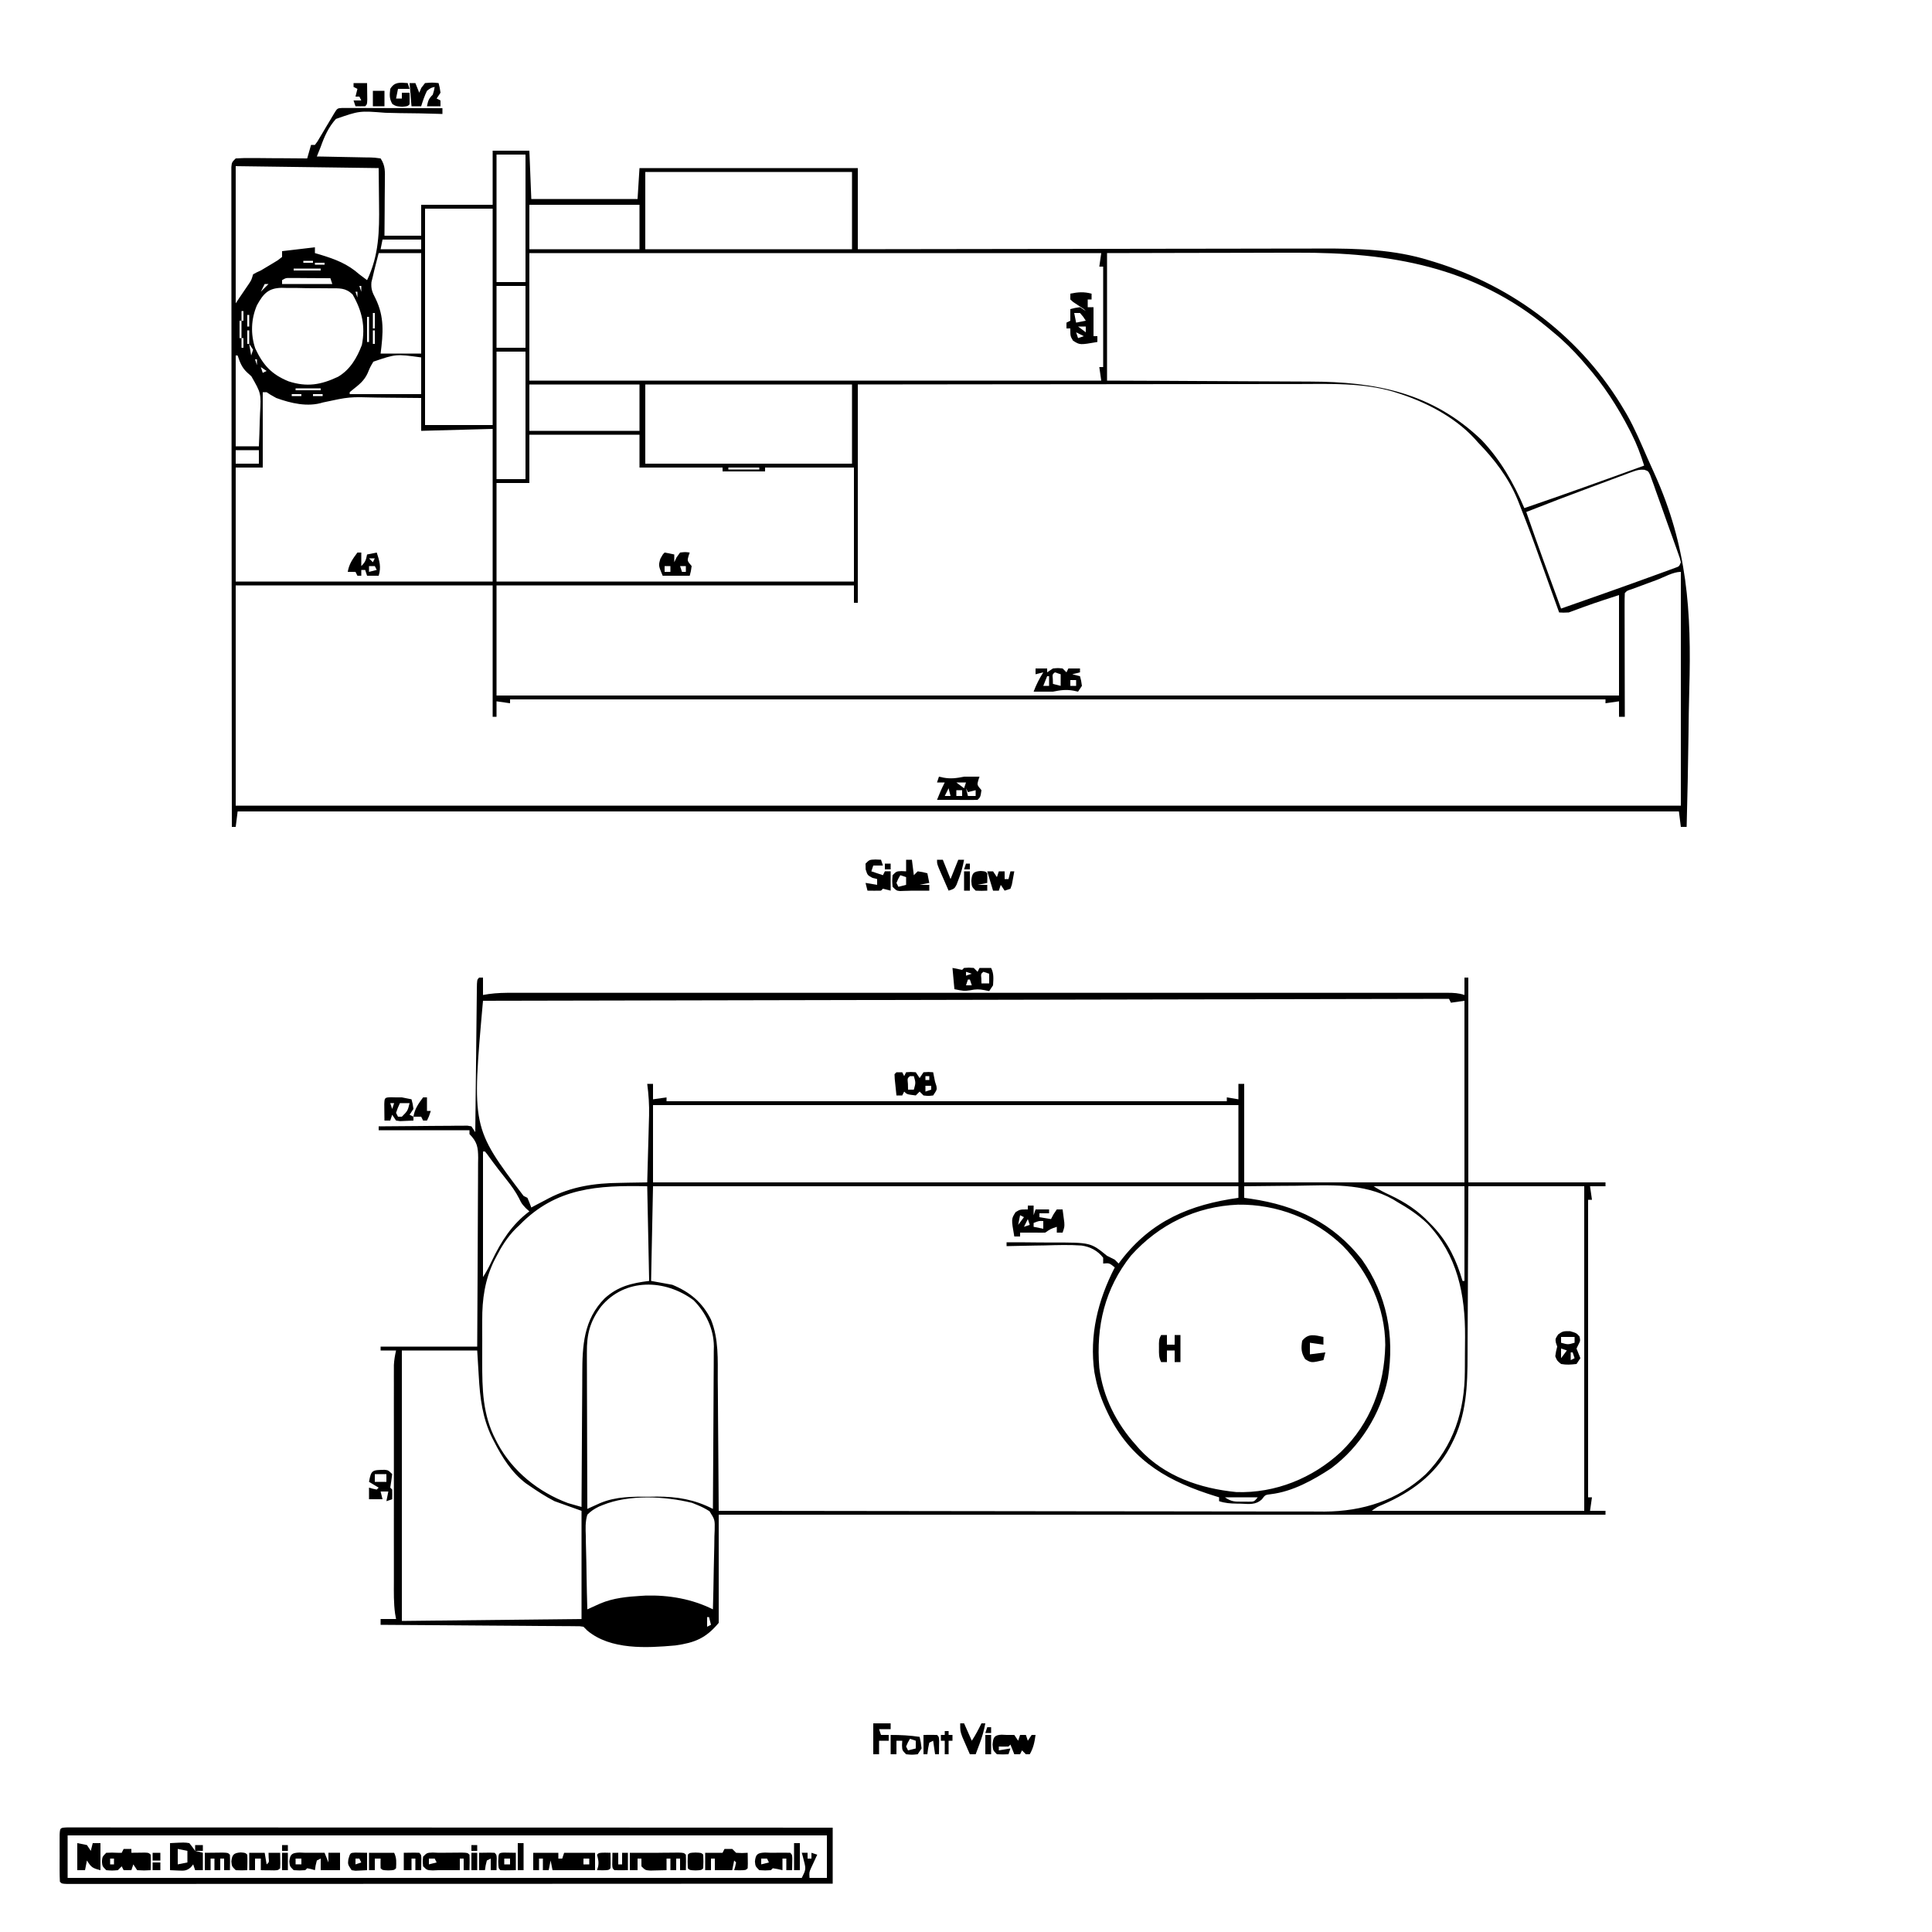
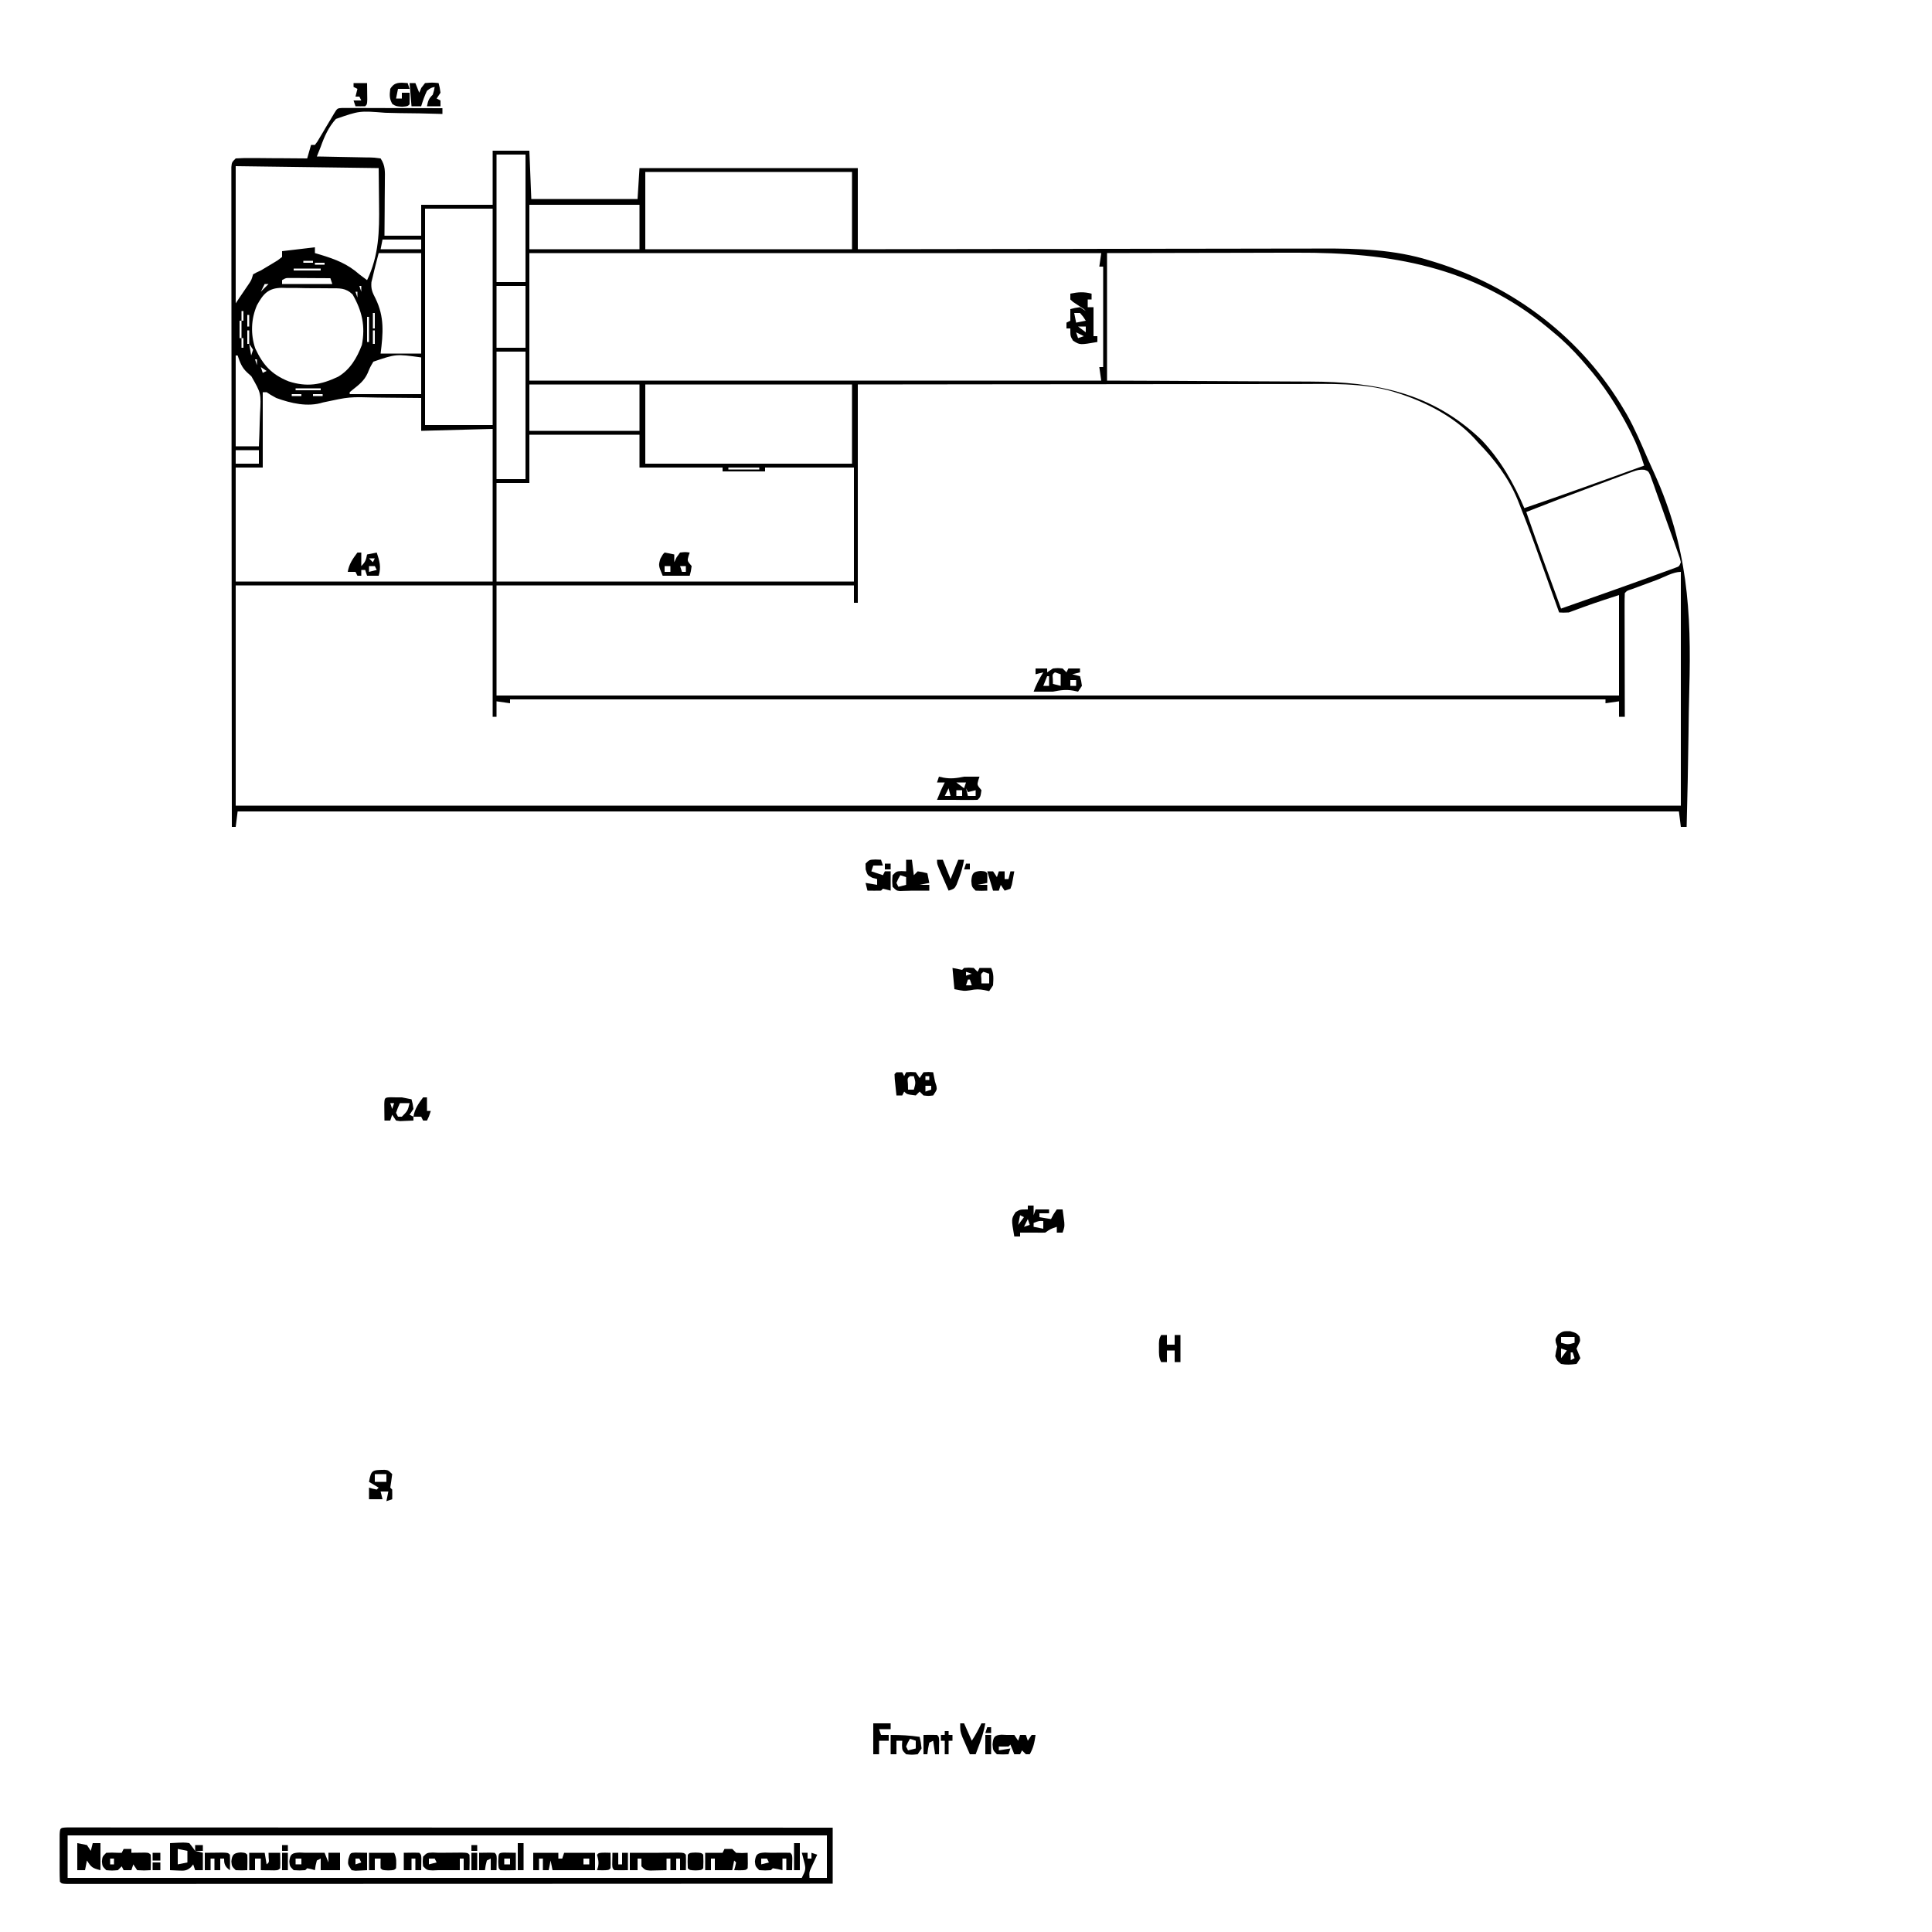
<svg xmlns="http://www.w3.org/2000/svg" version="1.1" width="1000" height="1000">
  <path d="M0 0 C0.96 0 1.91 0 2.9 0.01 C3.98 0.01 5.06 0.01 6.18 0.01 C7.94 0.01 7.94 0.01 9.74 0.02 C10.94 0.02 12.13 0.03 13.37 0.03 C17.21 0.03 21.05 0.05 24.89 0.06 C27.49 0.06 30.09 0.07 32.68 0.07 C39.07 0.08 45.45 0.1 51.83 0.12 C51.83 1.11 51.83 2.1 51.83 3.12 C51.19 3.1 50.55 3.07 49.88 3.05 C43.17 2.83 36.46 2.72 29.73 2.67 C27.23 2.64 24.73 2.58 22.23 2.49 C8.87 1.44 8.87 1.44 -3.29 5.68 C-7.11 9.92 -9.29 14.78 -11.17 20.12 C-11.57 21.11 -11.97 22.11 -12.38 23.13 C-12.64 23.79 -12.9 24.44 -13.17 25.12 C-12.18 25.13 -11.19 25.15 -10.17 25.16 C-6.51 25.22 -2.84 25.3 0.82 25.38 C2.41 25.42 3.99 25.44 5.58 25.47 C7.86 25.5 10.14 25.55 12.42 25.61 C13.13 25.61 13.84 25.62 14.57 25.63 C16.57 25.69 16.57 25.69 19.83 26.12 C22.39 29.96 22.08 33.07 22.03 37.51 C22.02 38.32 22.02 39.14 22.02 39.98 C22.01 42.59 21.98 45.2 21.95 47.81 C21.94 49.58 21.94 51.35 21.93 53.11 C21.91 57.45 21.87 61.78 21.83 66.12 C28.1 66.12 34.37 66.12 40.83 66.12 C40.83 60.84 40.83 55.56 40.83 50.12 C53.04 50.12 65.25 50.12 77.83 50.12 C77.83 40.88 77.83 31.64 77.83 22.12 C84.1 22.12 90.37 22.12 96.83 22.12 C97.16 30.37 97.49 38.62 97.83 47.12 C115.98 47.12 134.13 47.12 152.83 47.12 C153.16 41.84 153.49 36.56 153.83 31.12 C191.12 31.12 228.41 31.12 266.83 31.12 C266.83 44.98 266.83 58.84 266.83 73.12 C270.08 73.11 273.32 73.11 276.67 73.1 C306.52 73.04 336.37 73 366.22 72.97 C370.14 72.96 374.06 72.96 377.99 72.96 C378.77 72.95 379.55 72.95 380.35 72.95 C392.95 72.94 405.55 72.92 418.15 72.89 C431.1 72.86 444.05 72.84 457 72.84 C464.98 72.83 472.95 72.82 480.93 72.8 C487.07 72.78 493.21 72.78 499.36 72.78 C501.86 72.78 504.36 72.77 506.86 72.76 C525.65 72.68 544.69 73.26 562.77 78.93 C563.63 79.19 564.49 79.45 565.38 79.72 C606.59 92.43 641.74 119.24 663.64 156.56 C664.05 157.25 664.46 157.94 664.88 158.65 C669.03 165.99 672.28 173.75 675.66 181.47 C676.83 184.13 678.04 186.77 679.24 189.41 C696.26 227.18 698.36 260.39 697.2 301.06 C696.98 308.84 696.88 316.62 696.79 324.4 C696.59 340.31 696.26 356.21 695.83 372.12 C694.84 372.12 693.85 372.12 692.83 372.12 C692.5 369.48 692.17 366.84 691.83 364.12 C445.65 364.12 199.47 364.12 -54.17 364.12 C-54.67 368.08 -54.67 368.08 -55.17 372.12 C-55.83 372.12 -56.49 372.12 -57.17 372.12 C-57.22 328.33 -57.25 284.54 -57.27 240.75 C-57.27 235.59 -57.28 230.42 -57.28 225.26 C-57.28 224.23 -57.28 223.2 -57.28 222.14 C-57.29 205.47 -57.31 188.8 -57.32 172.13 C-57.34 155.04 -57.35 137.95 -57.36 120.86 C-57.36 110.3 -57.37 99.75 -57.39 89.19 C-57.4 81.96 -57.4 74.73 -57.4 67.5 C-57.4 63.33 -57.4 59.15 -57.41 54.98 C-57.42 51.16 -57.42 47.34 -57.41 43.52 C-57.41 42.14 -57.41 40.75 -57.42 39.36 C-57.43 37.49 -57.42 35.61 -57.42 33.74 C-57.42 32.69 -57.42 31.65 -57.42 30.57 C-57.17 28.12 -57.17 28.12 -55.17 26.12 C-52.37 25.95 -49.68 25.89 -46.88 25.92 C-45.65 25.93 -45.65 25.93 -44.4 25.93 C-41.78 25.94 -39.16 25.97 -36.55 26 C-34.77 26.01 -33 26.01 -31.22 26.02 C-26.87 26.04 -22.52 26.08 -18.17 26.12 C-17.51 23.81 -16.85 21.5 -16.17 19.12 C-15.51 19.12 -14.85 19.12 -14.17 19.12 C-12.86 17.42 -12.86 17.42 -11.6 15.22 C-11.12 14.41 -10.63 13.6 -10.13 12.77 C-9.63 11.92 -9.13 11.06 -8.61 10.18 C-7.61 8.51 -6.61 6.83 -5.6 5.16 C-5.16 4.41 -4.72 3.66 -4.26 2.89 C-2.57 0.14 -2.57 0.14 0 0 Z M79.83 24.12 C79.83 45.9 79.83 67.68 79.83 90.12 C84.78 90.12 89.73 90.12 94.83 90.12 C94.83 68.34 94.83 46.56 94.83 24.12 C89.88 24.12 84.93 24.12 79.83 24.12 Z M-55.17 30.12 C-55.17 53.55 -55.17 76.98 -55.17 101.12 C-54.51 100.13 -53.85 99.14 -53.17 98.12 C-52.68 97.41 -52.2 96.7 -51.7 95.96 C-51.17 95.19 -50.65 94.42 -50.11 93.62 C-49.32 92.46 -49.32 92.46 -48.51 91.28 C-47.03 89.07 -47.03 89.07 -46.17 86.12 C-44.47 85.15 -44.47 85.15 -42.17 84.12 C-40.24 83 -38.32 81.85 -36.42 80.68 C-35.44 80.09 -34.45 79.49 -33.44 78.87 C-32.69 78.3 -31.94 77.72 -31.17 77.12 C-31.17 76.13 -31.17 75.14 -31.17 74.12 C-25.56 73.46 -19.95 72.8 -14.17 72.12 C-14.17 73.11 -14.17 74.1 -14.17 75.12 C-13.18 75.41 -12.19 75.7 -11.17 76 C-3.47 78.36 2.72 80.7 8.83 86.12 C10.16 87.13 11.49 88.13 12.83 89.12 C18.98 76.23 19.22 63.86 19.02 49.87 C18.96 43.68 18.89 37.5 18.83 31.12 C-17.8 30.63 -17.8 30.63 -55.17 30.12 Z M156.83 33.12 C156.83 46.32 156.83 59.52 156.83 73.12 C192.14 73.12 227.45 73.12 263.83 73.12 C263.83 59.92 263.83 46.72 263.83 33.12 C228.52 33.12 193.21 33.12 156.83 33.12 Z M96.83 50.12 C96.83 57.71 96.83 65.3 96.83 73.12 C115.64 73.12 134.45 73.12 153.83 73.12 C153.83 65.53 153.83 57.94 153.83 50.12 C135.02 50.12 116.21 50.12 96.83 50.12 Z M42.83 52.12 C42.83 89.08 42.83 126.04 42.83 164.12 C54.38 164.12 65.93 164.12 77.83 164.12 C77.83 127.16 77.83 90.2 77.83 52.12 C66.28 52.12 54.73 52.12 42.83 52.12 Z M20.83 68.12 C20.5 69.77 20.17 71.42 19.83 73.12 C26.76 73.12 33.69 73.12 40.83 73.12 C40.83 71.47 40.83 69.82 40.83 68.12 C34.23 68.12 27.63 68.12 20.83 68.12 Z M18.83 75.12 C18.12 77.9 18.12 77.9 17.39 80.75 C17.13 81.79 16.86 82.83 16.58 83.91 C16.33 84.97 16.09 86.03 15.83 87.12 C15.58 88.13 15.34 89.14 15.08 90.17 C14.78 93.75 15.56 95.46 17.2 98.62 C21.89 108.25 21.14 116.66 19.83 127.12 C26.76 127.12 33.69 127.12 40.83 127.12 C40.83 109.96 40.83 92.8 40.83 75.12 C33.57 75.12 26.31 75.12 18.83 75.12 Z M96.83 75.12 C96.83 96.9 96.83 118.68 96.83 141.12 C194.51 141.12 292.19 141.12 392.83 141.12 C392.5 138.81 392.17 136.5 391.83 134.12 C392.49 134.12 393.15 134.12 393.83 134.12 C393.83 116.96 393.83 99.8 393.83 82.12 C393.17 82.12 392.51 82.12 391.83 82.12 C392.16 79.81 392.49 77.5 392.83 75.12 C295.15 75.12 197.47 75.12 96.83 75.12 Z M395.83 75.12 C395.83 96.9 395.83 118.68 395.83 141.12 C405.09 141.16 414.35 141.2 423.89 141.23 C429.78 141.26 435.67 141.29 441.57 141.33 C450.9 141.38 460.24 141.43 469.58 141.47 C476.38 141.49 483.18 141.52 489.99 141.57 C493.58 141.59 497.18 141.61 500.77 141.62 C535.08 141.69 564.02 147.36 589.62 171.78 C599.48 182.14 606.28 194.02 611.83 207.12 C632.59 200.03 653.22 192.61 673.83 185.12 C672.04 179.37 670 173.93 667.27 168.56 C666.92 167.88 666.58 167.2 666.23 166.5 C660.01 154.45 652.8 143.32 643.83 133.12 C643.08 132.25 642.32 131.37 641.55 130.47 C636.96 125.24 632.22 120.52 626.83 116.12 C625.39 114.91 625.39 114.91 623.92 113.67 C585.76 82.11 542.29 74.71 494.16 74.92 C490.68 74.93 487.21 74.93 483.74 74.93 C477.2 74.94 470.66 74.96 464.13 74.98 C455.93 75 447.74 75.01 439.54 75.02 C424.97 75.04 410.4 75.08 395.83 75.12 Z M-20.17 79.12 C-20.17 79.45 -20.17 79.78 -20.17 80.12 C-18.52 80.12 -16.87 80.12 -15.17 80.12 C-15.17 79.79 -15.17 79.46 -15.17 79.12 C-16.82 79.12 -18.47 79.12 -20.17 79.12 Z M-26.17 80.12 C-22.17 81.12 -22.17 81.12 -22.17 81.12 Z M-14.17 80.12 C-14.17 80.45 -14.17 80.78 -14.17 81.12 C-12.52 81.12 -10.87 81.12 -9.17 81.12 C-9.17 80.79 -9.17 80.46 -9.17 80.12 C-10.82 80.12 -12.47 80.12 -14.17 80.12 Z M-25.17 83.12 C-25.17 83.45 -25.17 83.78 -25.17 84.12 C-20.55 84.12 -15.93 84.12 -11.17 84.12 C-11.17 83.79 -11.17 83.46 -11.17 83.12 C-15.79 83.12 -20.41 83.12 -25.17 83.12 Z M-31.17 89.12 C-31.17 89.78 -31.17 90.44 -31.17 91.12 C-22.59 91.12 -14.01 91.12 -5.17 91.12 C-5.5 90.13 -5.83 89.14 -6.17 88.12 C-9.96 88.09 -13.75 88.07 -17.55 88.06 C-19.17 88.05 -19.17 88.05 -20.82 88.03 C-21.85 88.03 -22.88 88.03 -23.94 88.02 C-24.9 88.02 -25.85 88.01 -26.83 88.01 C-29.19 87.96 -29.19 87.96 -31.17 89.12 Z M-40.17 91.12 C-40.83 92.44 -41.49 93.76 -42.17 95.12 C-40.85 93.8 -39.53 92.48 -38.17 91.12 C-38.83 91.12 -39.49 91.12 -40.17 91.12 Z M8.83 92.12 C9.16 93.11 9.49 94.1 9.83 95.12 C9.83 94.13 9.83 93.14 9.83 92.12 C9.5 92.12 9.17 92.12 8.83 92.12 Z M79.83 92.12 C79.83 102.68 79.83 113.24 79.83 124.12 C84.78 124.12 89.73 124.12 94.83 124.12 C94.83 113.56 94.83 103 94.83 92.12 C89.88 92.12 84.93 92.12 79.83 92.12 Z M-46.17 93.12 C-46.17 96.12 -46.17 96.12 -46.17 96.12 Z M-44.17 102.12 C-47.24 109.24 -47.52 117.06 -45.07 124.42 C-41.03 133.07 -36.63 137.92 -27.8 141.5 C-18.35 144.56 -11.11 143.36 -2.17 139.12 C4.09 135.42 7.61 129.31 10.14 122.68 C12.01 112.98 10.28 105.09 5.32 96.51 C1.68 93.02 -1.44 93.35 -6.32 93.35 C-7.21 93.34 -8.1 93.33 -9.02 93.31 C-10.9 93.3 -12.78 93.29 -14.66 93.3 C-17.53 93.31 -20.39 93.24 -23.26 93.17 C-25.09 93.17 -26.93 93.16 -28.76 93.16 C-29.61 93.14 -30.46 93.11 -31.34 93.09 C-38.32 93.22 -40.89 96.16 -44.17 102.12 Z M6.83 95.12 C7.16 96.11 7.49 97.1 7.83 98.12 C7.83 97.13 7.83 96.14 7.83 95.12 C7.5 95.12 7.17 95.12 6.83 95.12 Z M10.83 95.12 C11.83 97.12 11.83 97.12 11.83 97.12 Z M-48.17 96.12 C-47.17 98.12 -47.17 98.12 -47.17 98.12 Z M-44.17 96.12 C-44.17 99.12 -44.17 99.12 -44.17 99.12 Z M-49.17 98.12 C-48.17 100.12 -48.17 100.12 -48.17 100.12 Z M8.83 98.12 C9.83 100.12 9.83 100.12 9.83 100.12 Z M12.83 98.12 C13.83 100.12 13.83 100.12 13.83 100.12 Z M-46.17 99.12 C-45.17 101.12 -45.17 101.12 -45.17 101.12 Z M-50.17 100.12 C-49.17 102.12 -49.17 102.12 -49.17 102.12 Z M9.83 100.12 C10.83 102.12 10.83 102.12 10.83 102.12 Z M13.83 100.12 C14.83 103.12 14.83 103.12 14.83 103.12 Z M-47.17 101.12 C-46.17 103.12 -46.17 103.12 -46.17 103.12 Z M-51.17 102.12 C-50.17 105.12 -50.17 105.12 -50.17 105.12 Z M10.83 102.12 C11.83 104.12 11.83 104.12 11.83 104.12 Z M-48.17 103.12 C-47.17 107.12 -47.17 107.12 -47.17 107.12 Z M14.83 103.12 C15.83 106.12 15.83 106.12 15.83 106.12 Z M11.83 104.12 C12.83 108.12 12.83 108.12 12.83 108.12 Z M-52.17 105.12 C-52.17 106.77 -52.17 108.42 -52.17 110.12 C-51.84 110.12 -51.51 110.12 -51.17 110.12 C-51.17 108.47 -51.17 106.82 -51.17 105.12 C-51.5 105.12 -51.83 105.12 -52.17 105.12 Z M15.83 106.12 C15.83 108.76 15.83 111.4 15.83 114.12 C16.16 114.12 16.49 114.12 16.83 114.12 C16.83 111.48 16.83 108.84 16.83 106.12 C16.5 106.12 16.17 106.12 15.83 106.12 Z M-49.17 107.12 C-49.17 109.1 -49.17 111.08 -49.17 113.12 C-48.84 113.12 -48.51 113.12 -48.17 113.12 C-48.17 111.14 -48.17 109.16 -48.17 107.12 C-48.5 107.12 -48.83 107.12 -49.17 107.12 Z M12.83 108.12 C12.83 112.41 12.83 116.7 12.83 121.12 C13.16 121.12 13.49 121.12 13.83 121.12 C13.83 116.83 13.83 112.54 13.83 108.12 C13.5 108.12 13.17 108.12 12.83 108.12 Z M-53.17 110.12 C-53.17 113.09 -53.17 116.06 -53.17 119.12 C-52.84 119.12 -52.51 119.12 -52.17 119.12 C-52.17 116.15 -52.17 113.18 -52.17 110.12 C-52.5 110.12 -52.83 110.12 -53.17 110.12 Z M-49.17 115.12 C-49.17 117.43 -49.17 119.74 -49.17 122.12 C-48.84 122.12 -48.51 122.12 -48.17 122.12 C-48.17 119.81 -48.17 117.5 -48.17 115.12 C-48.5 115.12 -48.83 115.12 -49.17 115.12 Z M15.83 115.12 C15.83 117.43 15.83 119.74 15.83 122.12 C16.16 122.12 16.49 122.12 16.83 122.12 C16.83 119.81 16.83 117.5 16.83 115.12 C16.5 115.12 16.17 115.12 15.83 115.12 Z M-52.17 119.12 C-52.17 120.77 -52.17 122.42 -52.17 124.12 C-51.84 124.12 -51.51 124.12 -51.17 124.12 C-51.17 122.47 -51.17 120.82 -51.17 119.12 C-51.5 119.12 -51.83 119.12 -52.17 119.12 Z M11.83 121.12 C12.83 125.12 12.83 125.12 12.83 125.12 Z M-48.17 122.12 C-47.84 124.1 -47.51 126.08 -47.17 128.12 C-46.84 127.13 -46.51 126.14 -46.17 125.12 C-46.83 124.13 -47.49 123.14 -48.17 122.12 Z M14.83 123.12 C15.83 126.12 15.83 126.12 15.83 126.12 Z M-51.17 124.12 C-50.17 127.12 -50.17 127.12 -50.17 127.12 Z M10.83 125.12 C11.83 127.12 11.83 127.12 11.83 127.12 Z M13.83 126.12 C14.83 129.12 14.83 129.12 14.83 129.12 Z M79.83 126.12 C79.83 147.9 79.83 169.68 79.83 192.12 C84.78 192.12 89.73 192.12 94.83 192.12 C94.83 170.34 94.83 148.56 94.83 126.12 C89.88 126.12 84.93 126.12 79.83 126.12 Z M-50.17 127.12 C-49.17 129.12 -49.17 129.12 -49.17 129.12 Z M9.83 127.12 C10.83 129.12 10.83 129.12 10.83 129.12 Z M-55.17 128.12 C-55.17 143.63 -55.17 159.14 -55.17 175.12 C-51.21 175.12 -47.25 175.12 -43.17 175.12 C-42.97 170.87 -42.83 166.62 -42.73 162.37 C-42.69 160.93 -42.64 159.49 -42.57 158.04 C-42.02 147.67 -42.02 147.67 -47.08 138.87 C-47.79 138.23 -48.51 137.58 -49.24 136.92 C-52.04 134.31 -52.95 131.7 -54.17 128.12 C-54.5 128.12 -54.83 128.12 -55.17 128.12 Z M-46.17 128.12 C-45.17 130.12 -45.17 130.12 -45.17 130.12 Z M-49.17 129.12 C-48.17 131.12 -48.17 131.12 -48.17 131.12 Z M8.83 129.12 C9.83 131.12 9.83 131.12 9.83 131.12 Z M12.83 129.12 C13.83 131.12 13.83 131.12 13.83 131.12 Z M16.09 131.32 C14.4 134.16 14.4 134.16 13.15 137.21 C11.35 141.19 8.7 143.21 5.33 145.88 C4.84 146.29 4.34 146.7 3.83 147.12 C3.83 147.45 3.83 147.78 3.83 148.12 C16.04 148.12 28.25 148.12 40.83 148.12 C40.83 141.85 40.83 135.58 40.83 129.12 C27.79 127.32 27.79 127.32 16.09 131.32 Z M-45.17 130.12 C-44.84 131.11 -44.51 132.1 -44.17 133.12 C-44.17 132.13 -44.17 131.14 -44.17 130.12 C-44.5 130.12 -44.83 130.12 -45.17 130.12 Z M-48.17 131.12 C-47.17 133.12 -47.17 133.12 -47.17 133.12 Z M7.83 131.12 C7.83 134.12 7.83 134.12 7.83 134.12 Z M10.83 132.12 C11.83 134.12 11.83 134.12 11.83 134.12 Z M-46.17 134.12 C-45.17 136.12 -45.17 136.12 -45.17 136.12 Z M-42.17 134.12 C-41.84 135.11 -41.51 136.1 -41.17 137.12 C-40.51 136.79 -39.85 136.46 -39.17 136.12 C-40.16 135.46 -41.15 134.8 -42.17 134.12 Z M8.83 135.12 C8.83 138.12 8.83 138.12 8.83 138.12 Z M96.83 143.12 C96.83 151.04 96.83 158.96 96.83 167.12 C115.64 167.12 134.45 167.12 153.83 167.12 C153.83 159.2 153.83 151.28 153.83 143.12 C135.02 143.12 116.21 143.12 96.83 143.12 Z M156.83 143.12 C156.83 156.65 156.83 170.18 156.83 184.12 C192.14 184.12 227.45 184.12 263.83 184.12 C263.83 170.59 263.83 157.06 263.83 143.12 C228.52 143.12 193.21 143.12 156.83 143.12 Z M266.83 143.12 C266.83 180.41 266.83 217.7 266.83 256.12 C266.17 256.12 265.51 256.12 264.83 256.12 C264.83 253.15 264.83 250.18 264.83 247.12 C203.78 247.12 142.73 247.12 79.83 247.12 C79.83 265.93 79.83 284.74 79.83 304.12 C271.56 304.12 463.29 304.12 660.83 304.12 C660.83 286.96 660.83 269.8 660.83 252.12 C647.74 256.37 647.74 256.37 634.83 261.12 C632.02 261.25 632.02 261.25 629.83 261.12 C629.53 260.29 629.53 260.29 629.23 259.45 C627.14 253.62 625.05 247.8 622.95 241.97 C622.17 239.81 621.4 237.65 620.62 235.48 C615.05 219.93 615.05 219.93 609.04 204.55 C608.78 203.9 608.52 203.24 608.25 202.57 C603.56 191.28 596.3 181.85 587.83 173.12 C586.91 172.09 586.91 172.09 585.98 171.05 C575.53 159.73 560.2 151.87 545.64 147.37 C545.02 147.17 544.4 146.97 543.76 146.77 C527.9 142.19 511 142.84 494.68 142.89 C492.18 142.89 489.68 142.89 487.19 142.89 C481.85 142.89 476.52 142.9 471.18 142.91 C463.46 142.93 455.74 142.93 448.03 142.93 C435.5 142.94 422.98 142.95 410.45 142.97 C398.3 142.99 386.14 143 373.99 143.01 C373.23 143.01 372.47 143.01 371.69 143.01 C365.75 143.02 359.82 143.02 353.88 143.02 C324.86 143.04 295.85 143.08 266.83 143.12 Z M-24.17 145.12 C-24.17 145.45 -24.17 145.78 -24.17 146.12 C-19.88 146.12 -15.59 146.12 -11.17 146.12 C-11.17 145.79 -11.17 145.46 -11.17 145.12 C-15.46 145.12 -19.75 145.12 -24.17 145.12 Z M-26.17 148.12 C-26.17 148.45 -26.17 148.78 -26.17 149.12 C-24.52 149.12 -22.87 149.12 -21.17 149.12 C-21.17 148.79 -21.17 148.46 -21.17 148.12 C-22.82 148.12 -24.47 148.12 -26.17 148.12 Z M-15.17 148.12 C-15.17 148.45 -15.17 148.78 -15.17 149.12 C-13.52 149.12 -11.87 149.12 -10.17 149.12 C-10.17 148.79 -10.17 148.46 -10.17 148.12 C-11.82 148.12 -13.47 148.12 -15.17 148.12 Z M-41.17 147.12 C-41.17 159.99 -41.17 172.86 -41.17 186.12 C-45.79 186.12 -50.41 186.12 -55.17 186.12 C-55.17 205.59 -55.17 225.06 -55.17 245.12 C-11.28 245.12 32.61 245.12 77.83 245.12 C77.83 219.05 77.83 192.98 77.83 166.12 C65.62 166.45 53.41 166.78 40.83 167.12 C40.83 161.51 40.83 155.9 40.83 150.12 C35.05 150.05 29.27 149.99 23.49 149.96 C21.53 149.94 19.57 149.92 17.6 149.89 C3.6 149.5 3.6 149.5 -9.99 152.43 C-17.93 154.93 -26.57 152.88 -34.17 150.12 C-37.23 148.43 -37.23 148.43 -39.17 147.12 C-39.83 147.12 -40.49 147.12 -41.17 147.12 Z M96.83 169.12 C96.83 177.37 96.83 185.62 96.83 194.12 C91.22 194.12 85.61 194.12 79.83 194.12 C79.83 210.95 79.83 227.78 79.83 245.12 C140.88 245.12 201.93 245.12 264.83 245.12 C264.83 225.65 264.83 206.18 264.83 186.12 C249.65 186.12 234.47 186.12 218.83 186.12 C218.83 186.78 218.83 187.44 218.83 188.12 C211.57 188.12 204.31 188.12 196.83 188.12 C196.83 187.46 196.83 186.8 196.83 186.12 C182.64 186.12 168.45 186.12 153.83 186.12 C153.83 180.51 153.83 174.9 153.83 169.12 C135.02 169.12 116.21 169.12 96.83 169.12 Z M-55.17 177.12 C-55.17 179.43 -55.17 181.74 -55.17 184.12 C-51.21 184.12 -47.25 184.12 -43.17 184.12 C-43.17 181.81 -43.17 179.5 -43.17 177.12 C-47.13 177.12 -51.09 177.12 -55.17 177.12 Z M199.83 186.12 C199.83 186.45 199.83 186.78 199.83 187.12 C205.11 187.12 210.39 187.12 215.83 187.12 C215.83 186.79 215.83 186.46 215.83 186.12 C210.55 186.12 205.27 186.12 199.83 186.12 Z M667.9 188.27 C667.14 188.55 666.37 188.83 665.59 189.11 C664.77 189.43 663.95 189.74 663.1 190.06 C661.81 190.53 661.81 190.53 660.49 191.02 C657.73 192.04 654.97 193.08 652.2 194.12 C650.4 194.79 648.6 195.46 646.79 196.12 C635.42 200.34 624.11 204.69 612.83 209.12 C618.62 225.86 624.7 242.5 630.83 259.12 C647.38 253.33 663.92 247.51 680.39 241.5 C681.54 241.08 682.68 240.67 683.86 240.24 C685.43 239.67 685.43 239.67 687.02 239.08 C687.93 238.75 688.84 238.42 689.78 238.07 C692 237.3 692 237.3 692.83 235.12 C692.34 233 692.34 233 691.45 230.59 C691.12 229.66 690.79 228.72 690.45 227.75 C690.09 226.74 689.72 225.72 689.35 224.68 C688.98 223.64 688.61 222.6 688.23 221.53 C687.44 219.34 686.66 217.14 685.86 214.94 C684.65 211.57 683.46 208.2 682.27 204.82 C681.51 202.69 680.74 200.56 679.97 198.43 C679.62 197.41 679.27 196.4 678.9 195.35 C678.39 193.95 678.39 193.95 677.86 192.52 C677.42 191.28 677.42 191.28 676.96 190.01 C675.99 187.98 675.99 187.98 673.95 187.27 C671.56 187.1 670.14 187.44 667.9 188.27 Z M680.27 244.34 C678.34 245.05 676.4 245.77 674.47 246.48 C673.26 246.93 672.05 247.37 670.8 247.84 C669.68 248.25 668.56 248.66 667.41 249.09 C664.94 249.88 664.94 249.88 663.83 251.12 C663.74 253.11 663.71 255.11 663.72 257.11 C663.72 258.39 663.72 259.67 663.72 260.99 C663.72 262.4 663.73 263.81 663.73 265.22 C663.73 266.65 663.74 268.08 663.74 269.52 C663.74 273.3 663.75 277.08 663.76 280.86 C663.77 284.71 663.78 288.57 663.78 292.42 C663.79 299.99 663.81 307.55 663.83 315.12 C662.84 315.12 661.85 315.12 660.83 315.12 C660.83 312.48 660.83 309.84 660.83 307.12 C658.52 307.45 656.21 307.78 653.83 308.12 C653.83 307.46 653.83 306.8 653.83 306.12 C466.72 306.12 279.61 306.12 86.83 306.12 C86.83 306.78 86.83 307.44 86.83 308.12 C84.52 307.79 82.21 307.46 79.83 307.12 C79.83 309.76 79.83 312.4 79.83 315.12 C79.17 315.12 78.51 315.12 77.83 315.12 C77.83 292.68 77.83 270.24 77.83 247.12 C33.94 247.12 -9.95 247.12 -55.17 247.12 C-55.17 284.74 -55.17 322.36 -55.17 361.12 C191.67 361.12 438.51 361.12 692.83 361.12 C692.83 321.19 692.83 281.26 692.83 240.12 C688.8 240.12 684.03 242.94 680.27 244.34 Z " fill="#000000" transform="translate(177.17,55.88)" />
-   <path d="M0 0 C0.66 0 1.32 0 2 0 C2 2.97 2 5.94 2 9 C3.47 8.76 3.47 8.76 4.96 8.51 C9.2 7.91 13.36 7.86 17.63 7.87 C18.48 7.87 19.33 7.87 20.2 7.87 C23.04 7.87 25.89 7.87 28.73 7.87 C30.79 7.87 32.84 7.87 34.9 7.87 C40.56 7.86 46.21 7.87 51.87 7.87 C57.97 7.87 64.07 7.87 70.17 7.87 C81.43 7.86 92.68 7.86 103.94 7.86 C114.34 7.87 124.74 7.87 135.13 7.87 C135.82 7.87 136.51 7.87 137.22 7.87 C140.02 7.87 142.82 7.87 145.62 7.86 C171.87 7.86 198.13 7.86 224.38 7.87 C247.72 7.87 271.05 7.87 294.39 7.87 C320.6 7.86 346.81 7.86 373.02 7.87 C375.82 7.87 378.61 7.87 381.4 7.87 C382.09 7.87 382.78 7.87 383.48 7.87 C393.88 7.87 404.27 7.87 414.67 7.86 C426.48 7.86 438.3 7.86 450.11 7.87 C456.14 7.87 462.17 7.87 468.2 7.87 C473.72 7.86 479.23 7.87 484.75 7.87 C486.75 7.87 488.75 7.87 490.75 7.87 C493.46 7.87 496.17 7.87 498.87 7.87 C499.66 7.87 500.45 7.87 501.26 7.87 C504.45 7.88 506.96 7.99 510 9 C510 6.03 510 3.06 510 0 C510.66 0 511.32 0 512 0 C512 34.98 512 69.96 512 106 C535.43 106 558.86 106 583 106 C583 106.66 583 107.32 583 108 C580.36 108 577.72 108 575 108 C575.33 110.31 575.66 112.62 576 115 C575.34 115 574.68 115 574 115 C574 165.82 574 216.64 574 269 C574.66 269 575.32 269 576 269 C575.67 271.31 575.34 273.62 575 276 C577.64 276 580.28 276 583 276 C583 276.66 583 277.32 583 278 C431.53 278 280.06 278 124 278 C124 296.48 124 314.96 124 334 C117.38 341.94 111.66 344.26 101.56 345.68 C86.75 347 68.08 348.08 56 338 C55.34 337.34 54.68 336.68 54 336 C52.04 335.69 52.04 335.69 49.77 335.72 C48.89 335.71 48 335.7 47.09 335.69 C46.11 335.69 45.14 335.68 44.13 335.68 C43.11 335.67 42.09 335.66 41.03 335.65 C37.63 335.62 34.23 335.6 30.84 335.59 C28.48 335.57 26.13 335.55 23.78 335.53 C17.58 335.48 11.39 335.44 5.19 335.4 C-1.13 335.36 -7.45 335.31 -13.77 335.26 C-26.18 335.16 -38.59 335.08 -51 335 C-51 334.01 -51 333.02 -51 332 C-48.36 332 -45.72 332 -43 332 C-43.16 331.1 -43.32 330.2 -43.49 329.27 C-44.27 323.75 -44.14 318.2 -44.13 312.63 C-44.13 311.39 -44.13 310.16 -44.13 308.89 C-44.14 305.53 -44.14 302.17 -44.13 298.81 C-44.13 295.28 -44.13 291.76 -44.14 288.23 C-44.14 282.32 -44.14 276.4 -44.13 270.49 C-44.12 263.65 -44.13 256.82 -44.13 249.98 C-44.14 244.11 -44.14 238.23 -44.13 232.35 C-44.13 228.85 -44.13 225.34 -44.14 221.83 C-44.14 217.93 -44.13 214.02 -44.13 210.11 C-44.13 208.38 -44.13 208.38 -44.14 206.6 C-44.13 205.54 -44.13 204.47 -44.13 203.38 C-44.13 202.45 -44.13 201.53 -44.13 200.58 C-44 197.96 -43.58 195.55 -43 193 C-45.64 193 -48.28 193 -51 193 C-51 192.34 -51 191.68 -51 191 C-34.5 191 -18 191 -1 191 C-0.88 172.46 -0.88 172.46 -0.8 153.92 C-0.78 146.36 -0.75 138.8 -0.7 131.24 C-0.65 125.14 -0.63 119.05 -0.62 112.95 C-0.61 110.63 -0.6 108.3 -0.58 105.97 C-0.55 102.72 -0.54 99.46 -0.55 96.21 C-0.53 95.24 -0.52 94.28 -0.5 93.29 C-0.54 87.82 -0.98 85.05 -5 81 C-5 80.34 -5 79.68 -5 79 C-20.51 79 -36.02 79 -52 79 C-52 78.34 -52 77.68 -52 77 C-45.2 76.92 -38.4 76.87 -31.6 76.84 C-29.29 76.82 -26.97 76.8 -24.66 76.77 C-21.34 76.74 -18.02 76.72 -14.7 76.71 C-13.14 76.68 -13.14 76.68 -11.54 76.66 C-10.58 76.66 -9.62 76.66 -8.63 76.66 C-7.79 76.65 -6.94 76.65 -6.06 76.64 C-5.38 76.76 -4.7 76.88 -4 77 C-3.01 78.49 -3.01 78.49 -2 80 C-1.99 79.01 -1.98 78.03 -1.97 77.01 C-1.87 67.72 -1.77 58.44 -1.66 49.15 C-1.61 44.38 -1.55 39.6 -1.5 34.83 C-1.46 30.22 -1.4 25.62 -1.35 21.02 C-1.33 19.26 -1.31 17.5 -1.29 15.74 C-1.27 13.28 -1.24 10.82 -1.21 8.37 C-1.2 7.63 -1.19 6.9 -1.19 6.14 C-1.11 1.11 -1.11 1.11 0 0 Z M502 11 C337 11.33 172 11.66 2 12 C-3.85 77.58 -3.85 77.58 23 113 C23.66 113.33 24.32 113.66 25 114 C25.72 115.64 26.39 117.31 27 119 C27.99 118.47 28.99 117.94 30.01 117.39 C31.38 116.68 32.75 115.96 34.12 115.25 C34.77 114.9 35.42 114.55 36.08 114.2 C47.91 108.11 59.75 106.39 72.88 106.25 C74.26 106.22 75.64 106.19 77.02 106.16 C80.35 106.09 83.67 106.04 87 106 C87.17 100.18 87.33 94.37 87.48 88.55 C87.54 86.57 87.59 84.6 87.65 82.62 C87.73 79.77 87.81 76.92 87.88 74.07 C87.91 73.19 87.93 72.32 87.96 71.42 C88.09 65.85 87.73 60.53 87 55 C87.99 55 88.98 55 90 55 C90 57.64 90 60.28 90 63 C93.47 62.5 93.47 62.5 97 62 C97 62.66 97 63.32 97 64 C192.7 64 288.4 64 387 64 C387 63.34 387 62.68 387 62 C388.98 62.33 390.96 62.66 393 63 C393 60.36 393 57.72 393 55 C393.99 55 394.98 55 396 55 C396 71.83 396 88.66 396 106 C433.62 106 471.24 106 510 106 C510 74.98 510 43.96 510 12 C507.69 12.33 505.38 12.66 503 13 C502.67 12.34 502.34 11.68 502 11 Z M90 66 C90 79.2 90 92.4 90 106 C189.99 106 289.98 106 393 106 C393 92.8 393 79.6 393 66 C293.01 66 193.02 66 90 66 Z M2 90 C2 111.45 2 132.9 2 155 C3.82 152.26 5.21 149.52 6.61 146.55 C11.43 136.47 16.94 127.8 26 121 C25.4 120.46 24.8 119.93 24.19 119.38 C22 117 22 117 20.66 114.25 C18.85 110.72 16.65 107.72 14.19 104.62 C13.3 103.49 12.41 102.35 11.52 101.21 C10.87 100.39 10.87 100.39 10.21 99.56 C8.1 96.85 6.08 94.07 4.06 91.29 C3.71 90.87 3.36 90.44 3 90 C2.67 90 2.34 90 2 90 Z M21 128 C20.3 128.66 19.61 129.33 18.89 130.01 C14.51 134.46 11.51 139.3 8.69 144.81 C8.36 145.44 8.04 146.07 7.7 146.71 C2.95 156.5 1.54 166.53 1.6 177.31 C1.6 178.44 1.6 179.57 1.59 180.73 C1.59 183.1 1.6 185.47 1.61 187.84 C1.62 191.43 1.61 195.01 1.59 198.6 C1.58 212.92 1.78 226.08 8.5 239.06 C8.84 239.73 9.18 240.4 9.54 241.09 C17.35 255.58 30.65 266.28 46 272 C48.33 272.68 50.66 273.34 53 274 C53 272.95 53.01 271.9 53.01 270.82 C53.05 260.89 53.11 250.96 53.18 241.03 C53.22 235.93 53.26 230.83 53.27 225.72 C53.29 220.79 53.32 215.86 53.37 210.92 C53.38 209.05 53.39 207.17 53.39 205.3 C53.41 190.59 54.02 177.08 65 166 C71.9 159.79 78.89 158.14 88 157 C87.67 140.83 87.34 124.66 87 108 C61.39 107.47 39.84 108.67 21 128 Z M90 108 C89.67 124.17 89.34 140.34 89 157 C92.63 157.66 96.26 158.32 100 159 C109.06 162.73 115.63 168.14 120 177 C124.07 187.03 123.48 197.7 123.51 208.32 C123.53 210.28 123.55 212.24 123.57 214.2 C123.61 219.31 123.64 224.43 123.67 229.55 C123.7 234.78 123.75 240.02 123.79 245.26 C123.88 255.5 123.94 265.75 124 276 C165.02 276.07 206.04 276.12 247.06 276.15 C251.91 276.16 256.76 276.16 261.6 276.16 C262.57 276.17 263.53 276.17 264.53 276.17 C280.13 276.18 295.74 276.2 311.35 276.23 C327.37 276.26 343.4 276.28 359.42 276.28 C369.3 276.29 379.18 276.3 389.06 276.32 C395.85 276.34 402.63 276.34 409.42 276.34 C413.33 276.34 417.23 276.34 421.14 276.36 C424.73 276.37 428.32 276.37 431.91 276.36 C433.8 276.36 435.69 276.37 437.58 276.39 C457.32 276.29 475.4 270.58 490 257 C504.4 242.42 510.11 224.07 510.2 203.96 C510.21 203.01 510.21 202.05 510.22 201.07 C510.23 199.05 510.24 197.03 510.24 195.01 C510.25 191.97 510.28 188.93 510.31 185.88 C510.43 163.95 506.39 143.76 490.75 127.25 C485.97 122.7 480.71 119.27 475 116 C474.37 115.61 473.74 115.22 473.09 114.82 C457.68 106.06 439.54 107.52 422.5 107.75 C419.92 107.77 417.35 107.79 414.77 107.8 C408.51 107.85 402.26 107.91 396 108 C396 109.98 396 111.96 396 114 C397.71 114.24 397.71 114.24 399.45 114.48 C422.94 117.95 441.97 126.97 456.88 145.88 C469.85 164.1 473.91 185.54 470.38 207.47 C466.69 225.8 455.99 242.85 441 254 C431.68 260.12 421.06 266.03 409.84 267.38 C406.88 267.74 406.88 267.74 405.16 270.04 C401.86 273.03 398.72 272.48 394.44 272.31 C393.67 272.3 392.9 272.29 392.11 272.28 C388.85 272.22 386.11 272.04 383 271 C383 270.34 383 269.68 383 269 C382.43 268.82 381.85 268.65 381.26 268.47 C357.43 261.09 338.82 250.9 326.68 228.01 C323.22 221.22 320.46 214.52 319 207 C318.73 205.63 318.73 205.63 318.45 204.23 C315.78 185.04 320.24 167.11 329 150 C326.18 147.72 326.18 147.72 323 148 C323 147.01 323 146.02 323 145 C320.2 141.37 316.36 139.34 311.83 138.69 C305.53 138.24 299.24 138.45 292.94 138.62 C291 138.66 289.07 138.68 287.13 138.71 C282.42 138.77 277.71 138.88 273 139 C273 138.34 273 137.68 273 137 C278.8 136.99 284.6 137.03 290.4 137.1 C292.36 137.12 294.33 137.12 296.3 137.12 C316.51 137.1 316.51 137.1 325 144 C326.33 144.67 327.66 145.34 329 146 C329.66 146.66 330.32 147.32 331 148 C331.47 147.37 331.95 146.74 332.43 146.09 C348.16 125.74 368.12 117.47 393 114 C393 112.02 393 110.04 393 108 C293.01 108 193.02 108 90 108 Z M463 108 C465.74 109.82 468.47 111.18 471.45 112.56 C479.46 116.35 485.84 120.52 492 127 C492.64 127.66 493.29 128.32 493.95 129 C501.6 137.25 505.86 146.26 509 157 C509.33 157 509.66 157 510 157 C510 140.83 510 124.66 510 108 C494.49 108 478.98 108 463 108 Z M512 108 C511.96 119.52 511.96 119.52 511.92 131.28 C511.9 136.18 511.87 141.07 511.84 145.96 C511.79 153.72 511.75 161.47 511.73 169.22 C511.71 175.48 511.68 181.74 511.63 187.99 C511.62 190.37 511.61 192.75 511.61 195.12 C511.6 211.21 511.1 226.66 503.44 241.25 C503.1 241.9 502.76 242.56 502.42 243.23 C494.68 257.49 482.46 266.36 467.79 272.74 C464.88 273.97 464.88 273.97 462 276 C498.3 276 534.6 276 572 276 C572 220.56 572 165.12 572 108 C552.2 108 532.4 108 512 108 Z M337.44 143.84 C323.82 160.94 319.25 180.44 321 202 C322.95 217.17 329.8 230.7 340 242 C340.6 242.7 341.21 243.39 341.83 244.11 C354.83 258.21 373.3 264.46 391.9 266.29 C412.07 266.98 431.41 259.09 446.06 245.51 C461.43 230.64 468.57 211.27 469.01 190.14 C468.94 170.75 460.46 152.53 447.02 138.83 C432.48 124.77 412.92 117.25 392.79 117.53 C371.06 118.42 351.94 127.73 337.44 143.84 Z M63.09 170.3 C57.32 178.11 55.69 184.53 55.77 194.06 C55.77 194.94 55.77 195.81 55.77 196.72 C55.77 199.6 55.79 202.49 55.8 205.37 C55.81 207.38 55.81 209.39 55.81 211.39 C55.82 216.66 55.84 221.93 55.86 227.2 C55.88 232.58 55.89 237.97 55.9 243.35 C55.92 253.9 55.96 264.45 56 275 C56.6 274.73 57.2 274.45 57.82 274.17 C59.02 273.63 59.02 273.63 60.24 273.08 C61.03 272.72 61.81 272.36 62.62 272 C70.93 268.52 79.43 268.66 88.31 268.69 C89.55 268.67 90.8 268.66 92.08 268.64 C102.68 268.63 111.53 270.18 121 275 C121.09 263.29 121.16 251.58 121.21 239.87 C121.23 234.43 121.26 229 121.3 223.56 C121.35 218.31 121.37 213.05 121.38 207.8 C121.39 205.8 121.4 203.8 121.42 201.8 C121.45 198.99 121.46 196.19 121.45 193.38 C121.47 192.56 121.48 191.74 121.5 190.89 C121.43 181.82 117.36 173.44 111 167 C96.31 156.05 75.52 155.35 63.09 170.3 Z M-40 193 C-40 239.2 -40 285.4 -40 333 C-9.31 332.67 21.38 332.34 53 332 C53 313.52 53 295.04 53 276 C48.38 274.35 43.76 272.7 39 271 C34.44 268.65 30.23 265.9 26 263 C25.39 262.58 24.77 262.16 24.14 261.73 C16.77 256.13 11.82 248.18 7.69 240.06 C7.36 239.43 7.04 238.8 6.7 238.15 C1.7 227.9 0.45 217.59 -0.19 206.31 C-0.59 199.72 -0.59 199.72 -1 193 C-13.87 193 -26.74 193 -40 193 Z M386 269 C389.47 271.32 390.96 271.27 395.06 271.25 C396.13 271.26 397.19 271.26 398.29 271.27 C401.15 271.28 401.15 271.28 403 269 C397.39 269 391.78 269 386 269 Z M64 273 C63.34 273.27 62.68 273.54 62 273.81 C59.62 275 57.88 276.09 56 278 C54.88 281.74 55.07 285.33 55.22 289.21 C55.23 290.29 55.24 291.37 55.25 292.48 C55.3 295.93 55.4 299.37 55.5 302.81 C55.54 305.15 55.58 307.49 55.61 309.83 C55.7 315.55 55.83 321.28 56 327 C56.6 326.73 57.21 326.45 57.83 326.17 C58.63 325.81 59.43 325.45 60.26 325.07 C61.05 324.72 61.84 324.36 62.65 323.99 C69.52 321.09 76.61 320.44 84 320 C84.72 319.96 85.44 319.91 86.18 319.87 C98.19 319.53 110.22 321.61 121 327 C121.2 320.11 121.34 313.23 121.44 306.34 C121.48 304 121.53 301.65 121.6 299.31 C121.7 295.94 121.75 292.58 121.78 289.21 C121.82 288.16 121.86 287.12 121.91 286.04 C122.03 280.62 122.03 280.62 119.26 276.24 C117.22 274.93 115.25 273.91 113 273 C112.07 272.62 111.14 272.24 110.18 271.86 C96.09 268.43 77.66 267.45 64 273 Z M118 331 C118 332.65 118 334.3 118 336 C118.66 335.67 119.32 335.34 120 335 C119.67 333.68 119.34 332.36 119 331 C118.67 331 118.34 331 118 331 Z " fill="#000000" transform="translate(248,506)" />
  <path d="M0 0 C1.82 0 1.82 0 3.67 0 C4.68 -0 4.68 -0 5.72 -0 C8.01 -0.01 10.3 -0 12.59 0 C14.23 0 15.88 0 17.53 0 C22.07 -0 26.62 0 31.17 0.01 C36.06 0.01 40.96 0.01 45.85 0.01 C54.34 0.01 62.83 0.01 71.32 0.02 C83.59 0.03 95.86 0.03 108.13 0.03 C128.04 0.03 147.95 0.04 167.86 0.05 C187.21 0.06 206.56 0.07 225.9 0.07 C227.09 0.07 228.28 0.07 229.51 0.07 C235.49 0.07 241.47 0.07 247.44 0.07 C297.07 0.08 346.69 0.1 396.32 0.12 C396.32 9.69 396.32 19.26 396.32 29.12 C345.5 29.15 294.69 29.16 243.88 29.18 C237.89 29.18 231.89 29.18 225.9 29.18 C224.71 29.18 223.52 29.18 222.29 29.18 C202.94 29.18 183.6 29.19 164.25 29.2 C144.42 29.21 124.59 29.22 104.76 29.22 C92.51 29.22 80.26 29.22 68.01 29.23 C59.62 29.24 51.24 29.24 42.85 29.24 C38 29.24 33.16 29.24 28.31 29.24 C23.88 29.25 19.45 29.25 15.02 29.25 C13.41 29.24 11.8 29.25 10.19 29.25 C8.02 29.25 5.85 29.25 3.67 29.25 C1.85 29.25 1.85 29.25 0 29.25 C-2.68 29.12 -2.68 29.12 -3.68 28.12 C-3.78 26.14 -3.81 24.15 -3.82 22.16 C-3.82 20.95 -3.82 19.73 -3.82 18.49 C-3.82 17.21 -3.81 15.94 -3.81 14.62 C-3.81 13.35 -3.82 12.07 -3.82 10.76 C-3.82 9.55 -3.82 8.34 -3.82 7.09 C-3.81 5.97 -3.81 4.85 -3.81 3.7 C-3.63 0.17 -3.54 0.16 0 0 Z M0.32 4.12 C0.32 11.38 0.32 18.64 0.32 26.12 C125.72 26.12 251.12 26.12 380.32 26.12 C382.41 21.94 382.54 21.54 381.44 17.37 C381.14 16.18 381.14 16.18 380.83 14.95 C380.66 14.35 380.49 13.75 380.32 13.12 C381.31 13.12 382.3 13.12 383.32 13.12 C383.32 14.11 383.32 15.1 383.32 16.12 C383.98 16.12 384.64 16.12 385.32 16.12 C385.32 15.13 385.32 14.14 385.32 13.12 C386.31 13.45 387.3 13.78 388.32 14.12 C387.88 15.05 387.88 15.05 387.44 15.99 C387.07 16.8 386.7 17.6 386.32 18.44 C385.95 19.24 385.57 20.04 385.19 20.86 C384.14 23.19 384.14 23.19 384.32 26.12 C387.29 26.12 390.26 26.12 393.32 26.12 C393.32 18.86 393.32 11.6 393.32 4.12 C263.63 4.12 133.94 4.12 0.32 4.12 Z " fill="#000000" transform="translate(34.683,945.876)" />
  <path d="M0 0 C0 0.99 0 1.98 0 3 C-0.66 3 -1.32 3 -2 3 C-2 4.32 -2 5.64 -2 7 C-1.01 7 -0.02 7 1 7 C1 12 1 17 1 22 C1.66 22 2.32 22 3 22 C3 22.99 3 23.98 3 25 C-6.08 26.59 -6.08 26.59 -9.62 24.31 C-11 22 -11 22 -11 18 C-11.66 18 -12.32 18 -13 18 C-13 17.01 -13 16.02 -13 15 C-12.34 14.67 -11.68 14.34 -11 14 C-11 12.02 -11 10.04 -11 8 C-8.69 7.38 -8.69 7.38 -6 7 C-5.01 7.66 -4.02 8.32 -3 9 C-4.03 7.9 -4.03 7.9 -5.63 6.91 C-6.27 6.49 -6.91 6.06 -7.56 5.62 C-8.2 5.2 -8.84 4.78 -9.5 4.35 C-10 3.91 -10.49 3.46 -11 3 C-11 2.01 -11 1.02 -11 0 C-6.98 -0.84 -3.98 -1.05 0 0 Z M-9 10 C-8.67 11.65 -8.34 13.3 -8 15 C-6.35 14.67 -4.7 14.34 -3 14 C-4.29 11.94 -4.29 11.94 -6 10 C-6.99 10 -7.98 10 -9 10 Z M-7 17 C-5.68 17.99 -4.36 18.98 -3 20 C-3 19.01 -3 18.02 -3 17 C-4.32 17 -5.64 17 -7 17 Z M-8 20 C-7.67 20.99 -7.34 21.98 -7 23 C-6.01 22.67 -5.02 22.34 -4 22 C-5.32 21.34 -6.64 20.68 -8 20 Z " fill="#000000" transform="translate(565,152)" />
  <path d="M0 0 C4.29 0 8.58 0 13 0 C13 0.99 13 1.98 13 3 C13.66 3 14.32 3 15 3 C15.33 2.01 15.66 1.02 16 0 C21.33 0 26.67 0 32 0 C32 2.97 32 5.94 32 9 C24.67 9 17.33 9 10 9 C9.67 7.35 9.34 5.7 9 4 C8.67 5.65 8.34 7.3 8 9 C7.01 9 6.02 9 5 9 C5 7.02 5 5.04 5 3 C4.34 3 3.68 3 3 3 C3 4.98 3 6.96 3 9 C2.01 9 1.02 9 0 9 C0 6.03 0 3.06 0 0 Z M26 3 C26 3.99 26 4.98 26 6 C26.99 6 27.98 6 29 6 C29 5.01 29 4.02 29 3 C28.01 3 27.02 3 26 3 Z M22 4 C23 6 23 6 23 6 Z " fill="#000000" transform="translate(276,959)" />
  <path d="M0 0 C0.99 0 1.98 0 3 0 C3 1.65 3 3.3 3 5 C3.33 4.01 3.66 3.02 4 2 C6.31 2 8.62 2 11 2 C11 2.66 11 3.32 11 4 C9.35 4 7.7 4 6 4 C6 4.66 6 5.32 6 6 C8.97 6.5 8.97 6.5 12 7 C12.65 5.76 12.65 5.76 13.31 4.5 C13.87 3.67 14.43 2.85 15 2 C15.99 2 16.98 2 18 2 C18.2 3.44 18.38 4.87 18.56 6.31 C18.67 7.11 18.77 7.91 18.88 8.74 C19 11 19 11 18 14 C17.01 14 16.02 14 15 14 C15 13.01 15 12.02 15 11 C11.75 12.09 11.75 12.09 9 14 C7.33 14.04 5.67 14.04 4 14 C3.01 14 2.02 14 1 14 C-0.67 14 -2.33 14 -4 14 C-4 14.66 -4 15.32 -4 16 C-4.99 16 -5.98 16 -7 16 C-8.59 6.92 -8.59 6.92 -6.31 3.38 C-4 2 -4 2 0 2 C0 1.34 0 0.68 0 0 Z M-4 5 C-4.33 6.65 -4.66 8.3 -5 10 C-4.01 8.68 -3.02 7.36 -2 6 C-2.66 5.67 -3.32 5.34 -4 5 Z M0 7 C-0.66 8.32 -1.32 9.64 -2 11 C-1.01 10.67 -0.02 10.34 1 10 C0.67 9.01 0.34 8.02 0 7 Z M3 9 C3 9.66 3 10.32 3 11 C5.48 11.5 5.48 11.5 8 12 C8 10.68 8 9.36 8 8 C5.79 7.89 5.79 7.89 3 9 Z " fill="#000000" transform="translate(532,624)" />
  <path d="M0 0 C5 0 10 0 15 0 C16.49 -0.02 16.49 -0.02 18 -0.04 C19.18 -0.04 20.35 -0.05 21.56 -0.06 C23.33 -0.08 23.33 -0.08 25.13 -0.1 C28 0 28 0 29 1 C29.14 3.67 29.04 6.32 29 9 C28.01 9 27.02 9 26 9 C26 7.02 26 5.04 26 3 C25.34 3 24.68 3 24 3 C24 4.98 24 6.96 24 9 C23.01 9 22.02 9 21 9 C21 7.02 21 5.04 21 3 C20.34 3 19.68 3 19 3 C19 4.98 19 6.96 19 9 C17.21 9.05 15.42 9.09 13.62 9.12 C12.63 9.15 11.63 9.17 10.6 9.2 C8 9 8 9 6 7 C6 5.68 6 4.36 6 3 C5.34 3 4.68 3 4 3 C4 4.98 4 6.96 4 9 C2.68 9 1.36 9 0 9 C0 6.03 0 3.06 0 0 Z " fill="#000000" transform="translate(326,959)" />
  <path d="M0 0 C1.32 0 2.64 0 4 0 C4 0.66 4 1.32 4 2 C4.96 1.98 4.96 1.98 5.93 1.96 C6.76 1.96 7.59 1.95 8.44 1.94 C9.26 1.93 10.08 1.91 10.93 1.9 C13 2 13 2 14 3 C14.14 5.67 14.04 8.32 14 11 C10.62 11.19 10.62 11.19 7 11 C6.34 10.01 5.68 9.02 5 8 C4.67 8.99 4.34 9.98 4 11 C2.68 11 1.36 11 0 11 C-0.33 10.34 -0.66 9.68 -1 9 C-1.66 9.66 -2.32 10.32 -3 11 C-6 11.25 -6 11.25 -9 11 C-11 9 -11 9 -11.25 6.5 C-11 4 -11 4 -9 2 C-6 1.88 -6 1.88 -3 2 C-2.34 2 -1.68 2 -1 2 C-0.67 1.34 -0.34 0.68 0 0 Z M-7 5 C-7 5.99 -7 6.98 -7 8 C-6.34 8 -5.68 8 -5 8 C-5 7.01 -5 6.02 -5 5 C-5.66 5 -6.32 5 -7 5 Z " fill="#000000" transform="translate(64,957)" />
  <path d="M0 0 C1.14 0.25 1.14 0.25 2.31 0.5 C6.17 1.22 9.2 0.78 13 0 C15.67 0 18.33 0 21 0 C20.69 0.9 20.69 0.9 20.38 1.81 C19.69 4.28 19.69 4.28 22 7 C21.48 10.52 21.48 10.52 20 12 C18.02 12.07 16.04 12.08 14.06 12.06 C12.98 12.05 11.9 12.04 10.79 12.04 C9.87 12.02 8.95 12.01 8 12 C7.34 12 6.68 12 6 12 C3.67 12 1.33 12 -1 12 C0.2 8.92 1.48 5.94 3 3 C1.68 3 0.36 3 -1 3 C-0.67 2.01 -0.34 1.02 0 0 Z M9 3 C10.32 3.99 11.64 4.98 13 6 C13.33 5.01 13.66 4.02 14 3 C12.35 3 10.7 3 9 3 Z M5 6 C4.34 7.32 3.68 8.64 3 10 C3.99 10 4.98 10 6 10 C5.67 8.68 5.34 7.36 5 6 Z M14 6 C14.33 7.32 14.66 8.64 15 10 C16.32 10 17.64 10 19 10 C19 9.01 19 8.02 19 7 C17.68 7.33 16.36 7.66 15 8 C14.67 7.34 14.34 6.68 14 6 Z M9 7 C9 7.99 9 8.98 9 10 C9.99 10 10.98 10 12 10 C12 9.01 12 8.02 12 7 C11.01 7 10.02 7 9 7 Z " fill="#000000" transform="translate(486,402)" />
  <path d="M0 0 C0.99 0.04 1.98 0.08 3 0.12 C3.66 0.12 4.32 0.12 5 0.12 C7.67 0.12 10.33 0.12 13 0.12 C13.66 1.77 14.32 3.42 15 5.12 C15 3.48 15 1.83 15 0.12 C16.98 0.12 18.96 0.12 21 0.12 C21 3.1 21 6.07 21 9.12 C17.7 9.12 14.4 9.12 11 9.12 C11 7.14 11 5.16 11 3.12 C10.01 3.62 10.01 3.62 9 4.12 C8.34 6.65 8.34 6.65 8 9.12 C7.36 8.94 6.72 8.75 6.06 8.56 C5.04 8.35 5.04 8.35 4 8.12 C3.67 8.46 3.34 8.78 3 9.12 C0.06 9.31 0.06 9.31 -3 9.12 C-5 7.12 -5 7.12 -5.25 4.62 C-4.87 0.78 -3.8 0.16 0 0 Z M-2 3.12 C-2 4.12 -2 5.11 -2 6.12 C-1.01 6.12 -0.02 6.12 1 6.12 C1 5.13 1 4.14 1 3.12 C0.01 3.12 -0.98 3.12 -2 3.12 Z " fill="#000000" transform="translate(155,958.875)" />
  <path d="M0 0 C1.98 0 3.96 0 6 0 C6 0.66 6 1.32 6 2 C6.99 1.34 7.98 0.68 9 0 C11.56 -0.25 11.56 -0.25 14 0 C14.66 0.66 15.32 1.32 16 2 C16.33 1.34 16.66 0.68 17 0 C18.98 0 20.96 0 23 0 C23 0.66 23 1.32 23 2 C21.68 2.33 20.36 2.66 19 3 C20.32 3.33 21.64 3.66 23 4 C23.62 6.31 23.62 6.31 24 9 C23.01 10.49 23.01 10.49 22 12 C21.24 11.83 20.47 11.67 19.69 11.5 C15.83 10.78 12.8 11.22 9 12 C5.67 12 2.33 12 -1 12 C0.33 8.41 1.96 5.25 4 2 C2.68 2.33 1.36 2.66 0 3 C0 2.01 0 1.02 0 0 Z M10 2 C8.7 3.07 8.7 3.07 8.94 5.56 C8.96 6.37 8.98 7.17 9 8 C10.32 8.33 11.64 8.66 13 9 C13 7.02 13 5.04 13 3 C12.01 2.67 11.02 2.34 10 2 Z M6 4 C5.34 5.65 4.68 7.3 4 9 C4.99 9 5.98 9 7 9 C7 7.35 7 5.7 7 4 C6.67 4 6.34 4 6 4 Z M18 6 C18 6.99 18 7.98 18 9 C18.99 9 19.98 9 21 9 C21 8.01 21 7.02 21 6 C20.01 6 19.02 6 18 6 Z " fill="#000000" transform="translate(536,346)" />
  <path d="M0 0 C1.32 0 2.64 0 4 0 C4.66 0.66 5.32 1.32 6 2 C9.08 2.17 9.08 2.17 12 2 C12.1 8.15 12.1 8.15 12 10 C11 11 11 11 7.94 11.06 C6.97 11.04 6 11.02 5 11 C5.28 10.04 5.28 10.04 5.56 9.06 C5.71 8.38 5.85 7.7 6 7 C5.67 6.67 5.34 6.34 5 6 C4.67 7.65 4.34 9.3 4 11 C1.03 11 -1.94 11 -5 11 C-5 9.02 -5 7.04 -5 5 C-5.66 5 -6.32 5 -7 5 C-7 6.98 -7 8.96 -7 11 C-7.99 11 -8.98 11 -10 11 C-10 8.03 -10 5.06 -10 2 C-7.03 2 -4.06 2 -1 2 C-0.67 1.34 -0.34 0.68 0 0 Z " fill="#000000" transform="translate(375,957)" />
  <path d="M0 0 C0.99 0.04 1.98 0.08 3 0.12 C4.67 0.12 6.34 0.11 8 0.09 C9.18 0.08 10.35 0.07 11.56 0.06 C13.33 0.05 13.33 0.05 15.13 0.03 C18 0.12 18 0.12 19 1.12 C19.14 3.8 19.04 6.45 19 9.12 C18.01 9.12 17.02 9.12 16 9.12 C16 7.14 16 5.16 16 3.12 C15.34 3.12 14.68 3.12 14 3.12 C14 5.11 14 7.09 14 9.12 C10.33 9.12 6.67 9.12 3 9.12 C2.01 9.17 1.02 9.21 0 9.25 C-3 9.12 -3 9.12 -5 7.12 C-5.25 4.62 -5.25 4.62 -5 2.12 C-3 0.12 -3 0.12 0 0 Z M-2 3.12 C-2 4.12 -2 5.11 -2 6.12 C-0.68 5.79 0.64 5.47 2 5.12 C1.67 4.47 1.34 3.8 1 3.12 C0.01 3.12 -0.98 3.12 -2 3.12 Z " fill="#000000" transform="translate(224,958.875)" />
  <path d="M0 0 C0.99 0 1.98 0 3 0 C3.33 0.66 3.66 1.32 4 2 C4.33 1.34 4.66 0.68 5 0 C7.38 -0.19 7.38 -0.19 10 0 C10.66 0.99 11.32 1.98 12 3 C12.66 2.01 13.32 1.02 14 0 C16.62 -0.19 16.62 -0.19 19 0 C19.14 0.74 19.29 1.49 19.44 2.25 C19.93 4.92 19.93 4.92 20.69 7.12 C21 9 21 9 19 12 C16.5 12.31 16.5 12.31 14 12 C13.34 11.34 12.68 10.68 12 10 C11.34 10.66 10.68 11.32 10 12 C5.44 11.44 5.44 11.44 4 10 C3.67 10.66 3.34 11.32 3 12 C2.01 12 1.02 12 0 12 C-0.19 10.19 -0.38 8.38 -0.56 6.56 C-0.67 5.55 -0.77 4.54 -0.88 3.5 C-0.92 2.68 -0.96 1.85 -1 1 C-0.67 0.67 -0.34 0.34 0 0 Z M7 2 C5.64 3.13 5.64 3.13 5.94 6.06 C5.96 7.03 5.98 8 6 9 C6.99 9 7.98 9 9 9 C10 5.42 10 5.42 9 2 C8.34 2 7.68 2 7 2 Z M15 2 C15 2.66 15 3.32 15 4 C15.66 4 16.32 4 17 4 C17 3.34 17 2.68 17 2 C16.34 2 15.68 2 15 2 Z M15 7 C15 7.99 15 8.98 15 10 C15.99 9.67 16.98 9.34 18 9 C18 8.34 18 7.68 18 7 C17.01 7 16.02 7 15 7 Z " fill="#000000" transform="translate(464,555)" />
  <path d="M0 0 C2.48 0.5 2.48 0.5 5 1 C5.33 0.67 5.66 0.34 6 0 C8.44 -0.19 8.44 -0.19 11 0 C11.66 0.66 12.32 1.32 13 2 C13.33 1.34 13.66 0.68 14 0 C15.98 0 17.96 0 20 0 C21.51 3.02 21.18 5.67 21 9 C20.01 10.49 20.01 10.49 19 12 C18.22 11.84 17.43 11.67 16.62 11.5 C13.7 10.94 12.12 10.98 9.19 11.56 C6 12 6 12 1 11 C0.67 7.37 0.34 3.74 0 0 Z M7 2 C7 2.66 7 3.32 7 4 C7.99 3.67 8.98 3.34 10 3 C9.01 2.67 8.02 2.34 7 2 Z M16 2 C14.7 3.07 14.7 3.07 14.94 5.56 C14.96 6.37 14.98 7.17 15 8 C16.32 8 17.64 8 19 8 C19 6.35 19 4.7 19 3 C18.01 2.67 17.02 2.34 16 2 Z M8 6 C7.67 6.99 7.34 7.98 7 9 C7.99 9 8.98 9 10 9 C9.67 8.01 9.34 7.02 9 6 C8.67 6 8.34 6 8 6 Z " fill="#000000" transform="translate(493,501)" />
  <path d="M0 0 C7.52 -0.39 7.52 -0.39 10 0 C11.05 1.3 12.05 2.63 13 4 C14.32 4.33 15.64 4.66 17 5 C17 7.97 17 10.94 17 14 C15.68 14 14.36 14 13 14 C12.67 13.01 12.34 12.02 12 11 C11.6 11.49 11.2 11.98 10.79 12.49 C8.49 14.43 7.28 14.32 4.31 14.19 C2.89 14.13 1.47 14.06 0 14 C0 9.38 0 4.76 0 0 Z M4 3 C4 5.64 4 8.28 4 11 C5.65 10.67 7.3 10.34 9 10 C9 8.02 9 6.04 9 4 C7.35 3.67 5.7 3.34 4 3 Z " fill="#000000" transform="translate(88,954)" />
  <path d="M0 0 C0.99 0 1.98 0 3 0 C3.33 2.64 3.66 5.28 4 8 C4.66 7.34 5.32 6.68 6 6 C8.62 6.38 8.62 6.38 11 7 C11.33 8.65 11.66 10.3 12 12 C10.35 12.33 8.7 12.66 7 13 C8.65 13 10.3 13 12 13 C12 13.99 12 14.98 12 16 C9 16 6 16 3 16 C2.38 16.02 1.76 16.05 1.12 16.07 C0.42 16.09 -0.28 16.11 -1 16.12 C-2.05 16.16 -2.05 16.16 -3.12 16.2 C-5 16 -5 16 -7 14 C-7.25 11 -7.25 11 -7 8 C-5 6 -5 6 -2.38 5.88 C-1.59 5.92 -0.81 5.96 0 6 C0 4.02 0 2.04 0 0 Z M-3 8 C-4.11 9.88 -4.11 9.88 -5 12 C-4.67 12.66 -4.34 13.32 -4 14 C-2.68 13.67 -1.36 13.34 0 13 C0 11.68 0 10.36 0 9 C-0.99 8.67 -1.98 8.34 -3 8 Z " fill="#000000" transform="translate(469,445)" />
  <path d="M0 0 C0.87 0.04 1.73 0.08 2.62 0.12 C3.95 0.12 5.26 0.12 6.62 0.12 C7.28 1.12 7.95 2.11 8.62 3.12 C8.96 2.13 9.28 1.14 9.62 0.12 C10.62 0.12 11.61 0.12 12.62 0.12 C12.96 1.12 13.28 2.11 13.62 3.12 C14.28 2.13 14.95 1.14 15.62 0.12 C16.28 0.12 16.95 0.12 17.62 0.12 C17.12 3.84 16.51 6.86 14.62 10.12 C13.97 10.12 13.3 10.12 12.62 10.12 C11.97 9.47 11.3 8.8 10.62 8.12 C10.29 8.78 9.97 9.45 9.62 10.12 C8.63 10.12 7.64 10.12 6.62 10.12 C5.97 8.48 5.3 6.83 4.62 5.12 C4.29 5.46 3.97 5.78 3.62 6.12 C1.96 6.17 0.29 6.17 -1.38 6.12 C-1.38 6.78 -1.38 7.45 -1.38 8.12 C0.61 7.79 2.59 7.47 4.62 7.12 C4.29 8.12 3.97 9.11 3.62 10.12 C0.75 10.25 0.75 10.25 -2.38 10.12 C-4.38 8.12 -4.38 8.12 -4.62 5.12 C-4.32 1.47 -3.8 0.2 0 0 Z " fill="#000000" transform="translate(518.375,897.875)" />
  <path d="M0 0 C2.48 0.5 2.48 0.5 5 1 C5.66 1.99 6.32 2.98 7 4 C7.33 2.68 7.66 1.36 8 0 C9.32 0 10.64 0 12 0 C12 4.62 12 9.24 12 14 C7.71 12.93 7.25 12.49 5 9 C4.67 10.65 4.34 12.3 4 14 C2.68 14 1.36 14 0 14 C0 9.38 0 4.76 0 0 Z " fill="#000000" transform="translate(40,954)" />
  <path d="M0 0 C1.68 0.29 3.34 0.62 5 1 C5 2.32 5 3.64 5 5 C5.59 3.76 5.59 3.76 6.19 2.5 C6.79 1.68 7.38 0.85 8 0 C10.69 -0.31 10.69 -0.31 13 0 C12.79 0.6 12.59 1.2 12.38 1.81 C11.69 4.28 11.69 4.28 14 7 C13.62 9.69 13.62 9.69 13 12 C8.33 12 3.67 12 -1 12 C-3.21 6.72 -3.21 6.72 -2.19 3.19 C-1 1 -1 1 0 0 Z M0 7 C0 7.99 0 8.98 0 10 C0.99 10 1.98 10 3 10 C3 9.01 3 8.02 3 7 C2.01 7 1.02 7 0 7 Z M8 7 C8.33 7.99 8.66 8.98 9 10 C9.66 10 10.32 10 11 10 C11 9.01 11 8.02 11 7 C10.01 7 9.02 7 8 7 Z " fill="#000000" transform="translate(344,286)" />
  <path d="M0 0 C0.99 0.04 1.98 0.08 3 0.12 C4.3 0.12 5.61 0.11 6.91 0.09 C8.94 0.06 10.97 0.09 13 0.12 C14 1.12 14 1.12 14.1 2.97 C14.07 5.02 14.03 7.07 14 9.12 C13.01 9.12 12.02 9.12 11 9.12 C11 7.14 11 5.16 11 3.12 C10.34 3.12 9.68 3.12 9 3.12 C9 5.11 9 7.09 9 9.12 C8.2 8.94 7.39 8.75 6.56 8.56 C5.72 8.42 4.87 8.27 4 8.12 C3.67 8.46 3.34 8.78 3 9.12 C0.06 9.31 0.06 9.31 -3 9.12 C-5 7.12 -5 7.12 -5.25 4.62 C-4.87 0.78 -3.8 0.16 0 0 Z M-2 3.12 C-2 4.12 -2 5.11 -2 6.12 C-0.68 5.79 0.64 5.47 2 5.12 C1.67 4.47 1.34 3.8 1 3.12 C0.01 3.12 -0.98 3.12 -2 3.12 Z " fill="#000000" transform="translate(396,958.875)" />
  <path d="M0 0 C3.38 1 3.38 1 4.94 2.81 C5.38 5 5.38 5 4.38 6.94 C4.04 7.62 3.72 8.3 3.38 9 C4.03 10.67 4.69 12.34 5.38 14 C4.38 15.49 4.38 15.49 3.38 17 C0.37 17.33 -1.73 17.53 -4.62 17 C-6.69 15.31 -6.69 15.31 -7.62 13 C-7.25 10.5 -7.25 10.5 -6.62 8 C-6.85 7.32 -7.08 6.64 -7.31 5.94 C-7.62 4 -7.62 4 -6.12 1.69 C-3.62 0 -3.62 0 0 0 Z M-4.62 3 C-4.62 3.99 -4.62 4.98 -4.62 6 C-1.04 7 -1.04 7 2.38 6 C2.38 5.01 2.38 4.02 2.38 3 C0.07 3 -2.25 3 -4.62 3 Z M-4.62 9 C-4.62 10.65 -4.62 12.3 -4.62 14 C-3.63 12.68 -2.64 11.36 -1.62 10 C-2.62 9.67 -3.61 9.34 -4.62 9 Z M0.38 11 C0.38 12.32 0.38 13.64 0.38 15 C1.03 14.67 1.7 14.34 2.38 14 C2.04 13.01 1.72 12.02 1.38 11 C1.04 11 0.72 11 0.38 11 Z " fill="#000000" transform="translate(812.625,689)" />
  <path d="M0 0 C0.87 0.02 1.73 0.04 2.62 0.06 C3.62 0.06 4.6 0.06 5.62 0.06 C7.3 0.37 8.96 0.7 10.62 1.06 C11.25 3.38 11.25 3.38 11.62 6.06 C10.63 7.55 10.63 7.55 9.62 9.06 C10.28 9.39 10.94 9.72 11.62 10.06 C11.62 10.72 11.62 11.38 11.62 12.06 C10.17 12.14 8.71 12.2 7.25 12.25 C6.44 12.28 5.63 12.32 4.79 12.36 C4.07 12.26 3.36 12.16 2.62 12.06 C1.97 11.07 1.31 10.08 0.62 9.06 C0.29 10.05 -0.03 11.04 -0.38 12.06 C-1.37 12.06 -2.35 12.06 -3.38 12.06 C-3.4 10.25 -3.42 8.44 -3.44 6.62 C-3.45 5.62 -3.46 4.61 -3.47 3.57 C-3.34 0.27 -3.29 0.09 0 0 Z M-0.38 3.06 C-0.04 4.05 0.28 5.04 0.62 6.06 C0.96 5.07 1.28 4.08 1.62 3.06 C0.97 3.06 0.31 3.06 -0.38 3.06 Z M4.62 3.06 C3.52 5.45 3.52 5.45 2.62 8.06 C2.96 8.72 3.28 9.38 3.62 10.06 C4.28 10.06 4.94 10.06 5.62 10.06 C8.65 7.01 8.65 7.01 9.62 3.06 C7.97 3.06 6.32 3.06 4.62 3.06 Z " fill="#000000" transform="translate(202.375,567.938)" />
  <path d="M0 0 C0.66 0 1.32 0 2 0 C2 2.31 2 4.62 2 7 C4.14 4.86 4.43 3.87 5 1 C6.65 0.67 8.3 0.34 10 0 C11.47 4.41 12.37 7.48 11 12 C9.02 12 7.04 12 5 12 C4.67 11.01 4.34 10.02 4 9 C3.34 9 2.68 9 2 9 C2 9.99 2 10.98 2 12 C1.34 12 0.68 12 0 12 C-0.33 11.34 -0.66 10.68 -1 10 C-2.32 10 -3.64 10 -5 10 C-4.38 6 -2.4 3.2 0 0 Z M6 3 C6.66 3.66 7.32 4.32 8 5 C8.33 4.34 8.66 3.68 9 3 C8.01 3 7.02 3 6 3 Z M-1 5 C0 7 0 7 0 7 Z M6 7 C6 7.99 6 8.98 6 10 C7.32 9.67 8.64 9.34 10 9 C9.67 8.34 9.34 7.68 9 7 C8.01 7 7.02 7 6 7 Z " fill="#000000" transform="translate(185,286)" />
  <path d="M0 0 C1.91 0.23 1.91 0.23 3.91 2.23 C3.62 4.57 3.29 6.9 2.91 9.23 C3.24 9.56 3.57 9.89 3.91 10.23 C3.95 11.9 3.95 13.56 3.91 15.23 C2.92 15.56 1.93 15.89 0.91 16.23 C1.24 14.58 1.57 12.93 1.91 11.23 C0.59 11.23 -0.73 11.23 -2.09 11.23 C-1.76 12.55 -1.43 13.87 -1.09 15.23 C-3.4 15.23 -5.71 15.23 -8.09 15.23 C-8.09 13.25 -8.09 11.27 -8.09 9.23 C-7.45 9.42 -6.81 9.6 -6.15 9.79 C-5.13 10.01 -5.13 10.01 -4.09 10.23 C-3.76 9.9 -3.43 9.57 -3.09 9.23 C-4.74 8.24 -6.39 7.25 -8.09 6.23 C-6.98 0.04 -6.4 0.13 0 0 Z M-5.09 2.23 C-5.09 3.55 -5.09 4.87 -5.09 6.23 C-3.11 6.23 -1.13 6.23 0.91 6.23 C0.91 4.91 0.91 3.59 0.91 2.23 C-1.07 2.23 -3.05 2.23 -5.09 2.23 Z " fill="#000000" transform="translate(199.09,760.77)" />
  <path d="M0 0 C0.99 0 1.98 0 3 0 C3.66 1.65 4.32 3.3 5 5 C5.35 4.17 5.7 3.35 6.06 2.5 C6.7 1.67 7.34 0.85 8 0 C11.69 -0.31 11.69 -0.31 15 0 C15.62 2.31 15.62 2.31 16 5 C15.01 6.48 15.01 6.48 14 8 C14.66 8.33 15.32 8.66 16 9 C16 9.99 16 10.98 16 12 C13.69 12 11.38 12 9 12 C9.57 9.13 9.86 8.14 12 6 C12.64 3.93 12.64 3.93 13 2 C11.02 2.44 11.02 2.44 9 4 C7.74 6.59 6.84 9.25 6 12 C4.35 12 2.7 12 1 12 C0.67 8.04 0.34 4.08 0 0 Z M3 8 C4 10 4 10 4 10 Z " fill="#000000" transform="translate(212,43)" />
  <path d="M0 0 C2.64 0 5.28 0 8 0 C8.33 1.98 8.66 3.96 9 6 C10.3 4.93 10.3 4.93 10.06 2.44 C10.04 1.63 10.02 0.83 10 0 C11.98 0 13.96 0 16 0 C16.1 6.15 16.1 6.15 16 8 C15 9 15 9 12.93 9.1 C12.11 9.09 11.29 9.07 10.44 9.06 C9.61 9.05 8.78 9.04 7.93 9.04 C7.3 9.02 6.66 9.01 6 9 C6 7.02 6 5.04 6 3 C5.01 3 4.02 3 3 3 C3 4.98 3 6.96 3 9 C2.01 9 1.02 9 0 9 C0 6.03 0 3.06 0 0 Z " fill="#000000" transform="translate(129,959)" />
  <path d="M0 0 C0.95 0.04 1.9 0.08 2.88 0.12 C3.2 1.12 3.54 2.11 3.88 3.12 C2.23 3.12 0.57 3.12 -1.12 3.12 C-1.45 4.12 -1.79 5.11 -2.12 6.12 C-0.14 6.79 1.83 7.44 3.88 8.12 C4.2 7.46 4.54 6.81 4.88 6.12 C5.87 6.12 6.86 6.12 7.88 6.12 C7.88 9.43 7.88 12.73 7.88 16.12 C6.56 15.8 5.24 15.46 3.88 15.12 C3.55 15.45 3.21 15.79 2.88 16.12 C0.54 16.17 -1.79 16.17 -4.12 16.12 C-4.45 14.81 -4.79 13.49 -5.12 12.12 C-2.15 12.62 -2.15 12.62 0.88 13.12 C0.88 12.13 0.88 11.14 0.88 10.12 C-0.33 9.82 -0.33 9.82 -1.56 9.5 C-4.12 8.12 -4.12 8.12 -5.06 5.12 C-5.08 4.13 -5.1 3.14 -5.12 2.12 C-3.12 0.12 -3.12 0.12 0 0 Z " fill="#000000" transform="translate(453.125,444.875)" />
  <path d="M0 0 C0.99 0 1.98 0 3 0 C3 1.65 3 3.3 3 5 C4.32 5 5.64 5 7 5 C7 3.35 7 1.7 7 0 C7.99 0 8.98 0 10 0 C10 4.62 10 9.24 10 14 C9.01 14 8.02 14 7 14 C7 12.02 7 10.04 7 8 C5.68 8 4.36 8 3 8 C3 9.98 3 11.96 3 14 C2.01 14 1.02 14 0 14 C-1.24 11.51 -1.13 9.77 -1.12 7 C-1.13 6.11 -1.13 5.23 -1.13 4.31 C-1 2 -1 2 0 0 Z " fill="#000000" transform="translate(601,691)" />
  <path d="M0 0 C5.15 0 9.9 0.24 15 1 C15.62 3.81 15.62 3.81 16 7 C15.01 8.49 15.01 8.49 14 10 C11 10.31 11 10.31 8 10 C6 8 6 8 5.88 5.38 C5.92 4.59 5.96 3.81 6 3 C5.01 3 4.02 3 3 3 C3 5.31 3 7.62 3 10 C2.01 10 1.02 10 0 10 C0 6.7 0 3.4 0 0 Z M10 2 C8.89 3.88 8.89 3.88 8 6 C8.33 6.66 8.66 7.32 9 8 C10.32 7.67 11.64 7.34 13 7 C13 5.68 13 4.36 13 3 C12.01 2.67 11.02 2.34 10 2 Z " fill="#000000" transform="translate(461,898)" />
-   <path d="M0 0 C0 1.32 0 2.64 0 4 C-2.31 3.67 -4.62 3.34 -7 3 C-7 4.98 -7 6.96 -7 9 C-4.36 8.67 -1.72 8.34 1 8 C0.67 9.32 0.34 10.64 0 12 C-6.27 13.45 -6.27 13.45 -9.44 11.5 C-11.57 8.09 -11.57 5.94 -11 2 C-7.86 -2.01 -4.61 -0.98 0 0 Z " fill="#000000" transform="translate(685,692)" />
  <path d="M0 0 C4.29 0 8.58 0 13 0 C14.37 2.73 14.13 4.98 14 8 C13 9 13 9 10 9.12 C7 9 7 9 6 8 C5.96 6.33 5.96 4.67 6 3 C5.01 3 4.02 3 3 3 C3 4.98 3 6.96 3 9 C2.01 9 1.02 9 0 9 C0 6.03 0 3.06 0 0 Z " fill="#000000" transform="translate(191,959)" />
-   <path d="M0 0 C1.98 -0.03 3.96 -0.05 5.94 -0.06 C7.04 -0.07 8.14 -0.09 9.28 -0.1 C12 0 12 0 13 1 C13.14 3.67 13.04 6.32 13 9 C12.01 9 11.02 9 10 9 C10 7.02 10 5.04 10 3 C9.34 3 8.68 3 8 3 C8 4.98 8 6.96 8 9 C7.01 9 6.02 9 5 9 C5 7.02 5 5.04 5 3 C4.34 3 3.68 3 3 3 C3 4.98 3 6.96 3 9 C2.01 9 1.02 9 0 9 C0 6.03 0 3.06 0 0 Z " fill="#000000" transform="translate(106,959)" />
+   <path d="M0 0 C1.98 -0.03 3.96 -0.05 5.94 -0.06 C7.04 -0.07 8.14 -0.09 9.28 -0.1 C12 0 12 0 13 1 C13.14 3.67 13.04 6.32 13 9 C10 7.02 10 5.04 10 3 C9.34 3 8.68 3 8 3 C8 4.98 8 6.96 8 9 C7.01 9 6.02 9 5 9 C5 7.02 5 5.04 5 3 C4.34 3 3.68 3 3 3 C3 4.98 3 6.96 3 9 C2.01 9 1.02 9 0 9 C0 6.03 0 3.06 0 0 Z " fill="#000000" transform="translate(106,959)" />
  <path d="M0 0 C0.99 0 1.98 0 3 0 C4.32 3.3 5.64 6.6 7 10 C8.32 6.7 9.64 3.4 11 0 C11.99 0 12.98 0 14 0 C13.37 3.59 12.44 6.85 11.12 10.25 C10.8 11.12 10.47 11.99 10.13 12.89 C9 15 9 15 6 16 C5 13.71 4 11.42 3 9.12 C2.71 8.47 2.43 7.82 2.13 7.15 C0 2.23 0 2.23 0 0 Z " fill="#000000" transform="translate(485,445)" />
  <path d="M0 0 C2.97 0 5.94 0 9 0 C9 0.99 9 1.98 9 3 C7.02 3 5.04 3 3 3 C3.33 3.99 3.66 4.98 4 6 C5.32 6 6.64 6 8 6 C8 6.99 8 7.98 8 9 C6.35 9 4.7 9 3 9 C3 11.31 3 13.62 3 16 C2.01 16 1.02 16 0 16 C0 10.72 0 5.44 0 0 Z " fill="#000000" transform="translate(452,892)" />
  <path d="M0 0 C0.99 0 1.98 0 3 0 C3.66 0.99 4.32 1.98 5 3 C5.33 2.01 5.66 1.02 6 0 C6.99 0 7.98 0 9 0 C9 1.32 9 2.64 9 4 C9.66 4 10.32 4 11 4 C11.33 2.68 11.66 1.36 12 0 C12.66 0 13.32 0 14 0 C13.75 1.48 13.47 2.96 13.19 4.44 C13.04 5.26 12.89 6.08 12.73 6.93 C12.37 7.96 12.37 7.96 12 9 C11.01 9.33 10.02 9.66 9 10 C8.34 9.01 7.68 8.02 7 7 C6.67 7.99 6.34 8.98 6 10 C5.01 10 4.02 10 3 10 C2.01 6.7 1.02 3.4 0 0 Z " fill="#000000" transform="translate(511,451)" />
  <path d="M0 0 C0.66 0 1.32 0 2 0 C3.32 2.97 4.64 5.94 6 9 C7.94 6.09 9.46 3.14 11 0 C11.66 0 12.32 0 13 0 C12.34 3.78 11.28 7.22 9.94 10.81 C9.58 11.79 9.21 12.76 8.84 13.77 C8.56 14.51 8.29 15.24 8 16 C7.01 16 6.02 16 5 16 C4.16 14.09 3.33 12.17 2.5 10.25 C2.04 9.18 1.57 8.12 1.09 7.02 C0 4 0 4 0 0 Z " fill="#000000" transform="translate(497,892)" />
  <path d="M0 0 C2.05 0.03 4.1 0.07 6.15 0.1 C6.15 3.07 6.15 6.04 6.15 9.1 C4.87 9.16 3.59 9.22 2.28 9.29 C1.56 9.32 0.84 9.35 0.1 9.39 C-0.54 9.29 -1.19 9.2 -1.85 9.1 C-3.85 6.1 -3.85 6.1 -3.54 3.47 C-2.57 0.14 -2.57 0.14 0 0 Z M0.15 3.1 C0.15 4.09 0.15 5.08 0.15 6.1 C1.14 5.77 2.13 5.44 3.15 5.1 C2.82 4.44 2.49 3.78 2.15 3.1 C1.49 3.1 0.83 3.1 0.15 3.1 Z " fill="#000000" transform="translate(183.848,958.902)" />
  <path d="M0 0 C2.05 0.03 4.1 0.07 6.15 0.1 C6.15 3.07 6.15 6.04 6.15 9.1 C0 9.2 0 9.2 -1.85 9.1 C-2.85 8.1 -2.85 8.1 -2.97 4.6 C-2.81 0.15 -2.81 0.15 0 0 Z M0.15 3.1 C0.15 4.09 0.15 5.08 0.15 6.1 C1.14 6.1 2.13 6.1 3.15 6.1 C3.15 5.11 3.15 4.12 3.15 3.1 C2.16 3.1 1.17 3.1 0.15 3.1 Z " fill="#000000" transform="translate(260.848,958.902)" />
  <path d="M0 0 C0.33 0.99 0.66 1.98 1 3 C-0.98 3 -2.96 3 -5 3 C-5.33 4.65 -5.66 6.3 -6 8 C-5.01 8 -4.02 8 -3 8 C-3 7.01 -3 6.02 -3 5 C-1.68 5 -0.36 5 1 5 C1.04 7 1.04 9 1 11 C0 12 0 12 -2.88 12.25 C-6 12 -6 12 -7.88 10.88 C-9.53 8.12 -9.39 6.15 -9 3 C-6.77 -0.72 -4.03 -0.27 0 0 Z " fill="#000000" transform="translate(211,43)" />
  <path d="M0 0 C6.15 -0.1 6.15 -0.1 8 0 C9 1 9 1 9.1 2.85 C9.05 5.92 9.05 5.92 9 9 C8.01 9 7.02 9 6 9 C6 7.02 6 5.04 6 3 C5.34 3 4.68 3 4 3 C4 4.98 4 6.96 4 9 C2.68 9 1.36 9 0 9 C0 6.03 0 3.06 0 0 Z " fill="#000000" transform="translate(209,959)" />
  <path d="M0 0 C3 0.12 3 0.12 4 1.12 C4.12 4.62 4.12 4.62 4 8.12 C3 9.12 3 9.12 0 9.25 C-3 9.12 -3 9.12 -4 8.12 C-4.12 4.62 -4.12 4.62 -4 1.12 C-3 0.12 -3 0.12 0 0 Z " fill="#000000" transform="translate(360,958.875)" />
  <path d="M0 0 C6.15 -0.1 6.15 -0.1 8 0 C9 1 9 1 9.1 2.85 C9.05 5.92 9.05 5.92 9 9 C8.01 9 7.02 9 6 9 C6 7.02 6 5.04 6 3 C5.01 3.5 5.01 3.5 4 4 C3.34 6.53 3.34 6.53 3 9 C2.01 9 1.02 9 0 9 C0 6.03 0 3.06 0 0 Z " fill="#000000" transform="translate(248,959)" />
  <path d="M0 0 C2.44 0.19 2.44 0.19 3.44 1.19 C3.48 2.85 3.48 4.52 3.44 6.19 C1.79 6.52 0.14 6.85 -1.56 7.19 C0.09 7.19 1.74 7.19 3.44 7.19 C3.44 8.18 3.44 9.17 3.44 10.19 C0.56 10.31 0.56 10.31 -2.56 10.19 C-4.56 8.19 -4.56 8.19 -4.81 5.19 C-4.5 1.38 -3.89 0.28 0 0 Z " fill="#000000" transform="translate(507.562,450.812)" />
  <path d="M0 0 C2.44 0.19 2.44 0.19 3.44 1.19 C3.58 3.86 3.48 6.51 3.44 9.19 C0.56 9.31 0.56 9.31 -2.56 9.19 C-4.56 7.19 -4.56 7.19 -4.81 4.69 C-4.46 1.15 -3.55 0.26 0 0 Z " fill="#000000" transform="translate(124.562,958.812)" />
  <path d="M0 0 C2.31 0 4.62 0 7 0 C7.03 1.81 7.05 3.62 7.06 5.44 C7.07 6.45 7.09 7.46 7.1 8.5 C7 11 7 11 6 12 C4.33 12.04 2.67 12.04 1 12 C0.67 11.01 0.34 10.02 0 9 C1.32 9 2.64 9 4 9 C3.67 8.34 3.34 7.68 3 7 C2.34 7 1.68 7 1 7 C1.33 5.68 1.66 4.36 2 3 C1.34 2.67 0.68 2.34 0 2 C0 1.34 0 0.68 0 0 Z " fill="#000000" transform="translate(183,43)" />
  <path d="M0 0 C0.99 0 1.98 0 3 0 C3 1.98 3 3.96 3 6 C3.66 6 4.32 6 5 6 C5 4.02 5 2.04 5 0 C5.99 0 6.98 0 8 0 C8 2.97 8 5.94 8 9 C5.67 9.04 3.33 9.04 1 9 C0 8 0 8 -0.1 6.15 C-0.07 4.1 -0.03 2.05 0 0 Z " fill="#000000" transform="translate(317,959)" />
  <path d="M0 0 C1.45 0.03 1.45 0.03 2.94 0.06 C3.04 6.21 3.04 6.21 2.94 8.06 C1.94 9.06 1.94 9.06 -1.12 9.12 C-2.09 9.1 -3.06 9.08 -4.06 9.06 C-3.88 8.49 -3.69 7.91 -3.5 7.31 C-3.02 4.85 -3.41 3.45 -4.06 1.06 C-3.06 0.06 -3.06 0.06 0 0 Z " fill="#000000" transform="translate(313.062,958.938)" />
  <path d="M0 0 C0.66 0 1.32 0 2 0 C2 2.31 2 4.62 2 7 C2.66 7 3.32 7 4 7 C3 10 3 10 2 12 C1.34 12 0.68 12 0 12 C-0.33 11.34 -0.66 10.68 -1 10 C-2.32 10 -3.64 10 -5 10 C-4.38 6 -2.4 3.2 0 0 Z M-1 5 C0 7 0 7 0 7 Z " fill="#000000" transform="translate(219,568)" />
  <path d="M0 0 C2.33 -0.04 4.67 -0.04 7 0 C8 1 8 1 8.1 3.07 C8.09 3.89 8.07 4.71 8.06 5.56 C8.05 6.39 8.04 7.22 8.04 8.07 C8.02 8.7 8.01 9.34 8 10 C7.34 10 6.68 10 6 10 C5.67 7.69 5.34 5.38 5 3 C4.01 3.5 4.01 3.5 3 4 C2.34 7.03 2.34 7.03 2 10 C1.34 10 0.68 10 0 10 C0 6.7 0 3.4 0 0 Z " fill="#000000" transform="translate(478,898)" />
  <path d="M0 0 C0.99 0 1.98 0 3 0 C3 4.62 3 9.24 3 14 C2.01 14 1.02 14 0 14 C0 9.38 0 4.76 0 0 Z " fill="#000000" transform="translate(411,954)" />
  <path d="M0 0 C0.99 0 1.98 0 3 0 C3 4.62 3 9.24 3 14 C2.01 14 1.02 14 0 14 C0 9.38 0 4.76 0 0 Z " fill="#000000" transform="translate(268,954)" />
  <path d="M0 0 C0.66 0 1.32 0 2 0 C2 0.66 2 1.32 2 2 C2.66 2 3.32 2 4 2 C4 2.99 4 3.98 4 5 C3.34 5 2.68 5 2 5 C2 7.31 2 9.62 2 12 C1.34 12 0.68 12 0 12 C0 9.69 0 7.38 0 5 C-0.66 5 -1.32 5 -2 5 C-2 4.01 -2 3.02 -2 2 C-1.34 2 -0.68 2 0 2 C0 1.34 0 0.68 0 0 Z " fill="#000000" transform="translate(489,896)" />
-   <path d="M0 0 C2 0 4 0 6 0 C6 2.64 6 5.28 6 8 C4 8 2 8 0 8 C0 5.36 0 2.72 0 0 Z " fill="#000000" transform="translate(193,47)" />
  <path d="M0 0 C0.99 0 1.98 0 3 0 C3 3.3 3 6.6 3 10 C2.01 10 1.02 10 0 10 C0 6.7 0 3.4 0 0 Z " fill="#000000" transform="translate(510,898)" />
-   <path d="M0 0 C0.99 0 1.98 0 3 0 C3 3.3 3 6.6 3 10 C2.01 10 1.02 10 0 10 C0 6.7 0 3.4 0 0 Z " fill="#000000" transform="translate(499,451)" />
  <path d="M0 0 C0.99 0 1.98 0 3 0 C3 2.97 3 5.94 3 9 C2.01 9 1.02 9 0 9 C0 6.03 0 3.06 0 0 Z " fill="#000000" transform="translate(244,959)" />
  <path d="M0 0 C0.99 0 1.98 0 3 0 C3 2.97 3 5.94 3 9 C2.01 9 1.02 9 0 9 C0 6.03 0 3.06 0 0 Z " fill="#000000" transform="translate(146,959)" />
  <path d="M0 0 C1.32 0 2.64 0 4 0 C4 1.32 4 2.64 4 4 C2.68 4 1.36 4 0 4 C0 2.68 0 1.36 0 0 Z " fill="#000000" transform="translate(79,964)" />
  <path d="M0 0 C1.32 0 2.64 0 4 0 C4 1.32 4 2.64 4 4 C2.68 4 1.36 4 0 4 C0 2.68 0 1.36 0 0 Z " fill="#000000" transform="translate(79,959)" />
  <path d="M0 0 C1.32 0 2.64 0 4 0 C4 0.99 4 1.98 4 3 C2.68 3 1.36 3 0 3 C0 2.01 0 1.02 0 0 Z " fill="#000000" transform="translate(101,955)" />
  <path d="M0 0 C0.99 0 1.98 0 3 0 C3 0.99 3 1.98 3 3 C2.01 3 1.02 3 0 3 C0 2.01 0 1.02 0 0 Z " fill="#000000" transform="translate(244,955)" />
  <path d="M0 0 C0.99 0 1.98 0 3 0 C3 0.99 3 1.98 3 3 C2.01 3 1.02 3 0 3 C0 2.01 0 1.02 0 0 Z " fill="#000000" transform="translate(146,955)" />
  <path d="M0 0 C0.99 0 1.98 0 3 0 C3 0.99 3 1.98 3 3 C2.01 3 1.02 3 0 3 C0 2.01 0 1.02 0 0 Z " fill="#000000" transform="translate(458,447)" />
  <path d="M0 0 C0.66 0 1.32 0 2 0 C2 0.99 2 1.98 2 3 C1.01 3 0.02 3 -1 3 C-0.67 2.01 -0.34 1.02 0 0 Z " fill="#000000" transform="translate(511,894)" />
  <path d="M0 0 C0.66 0 1.32 0 2 0 C2 0.99 2 1.98 2 3 C1.01 3 0.02 3 -1 3 C-0.67 2.01 -0.34 1.02 0 0 Z " fill="#000000" transform="translate(500,447)" />
</svg>